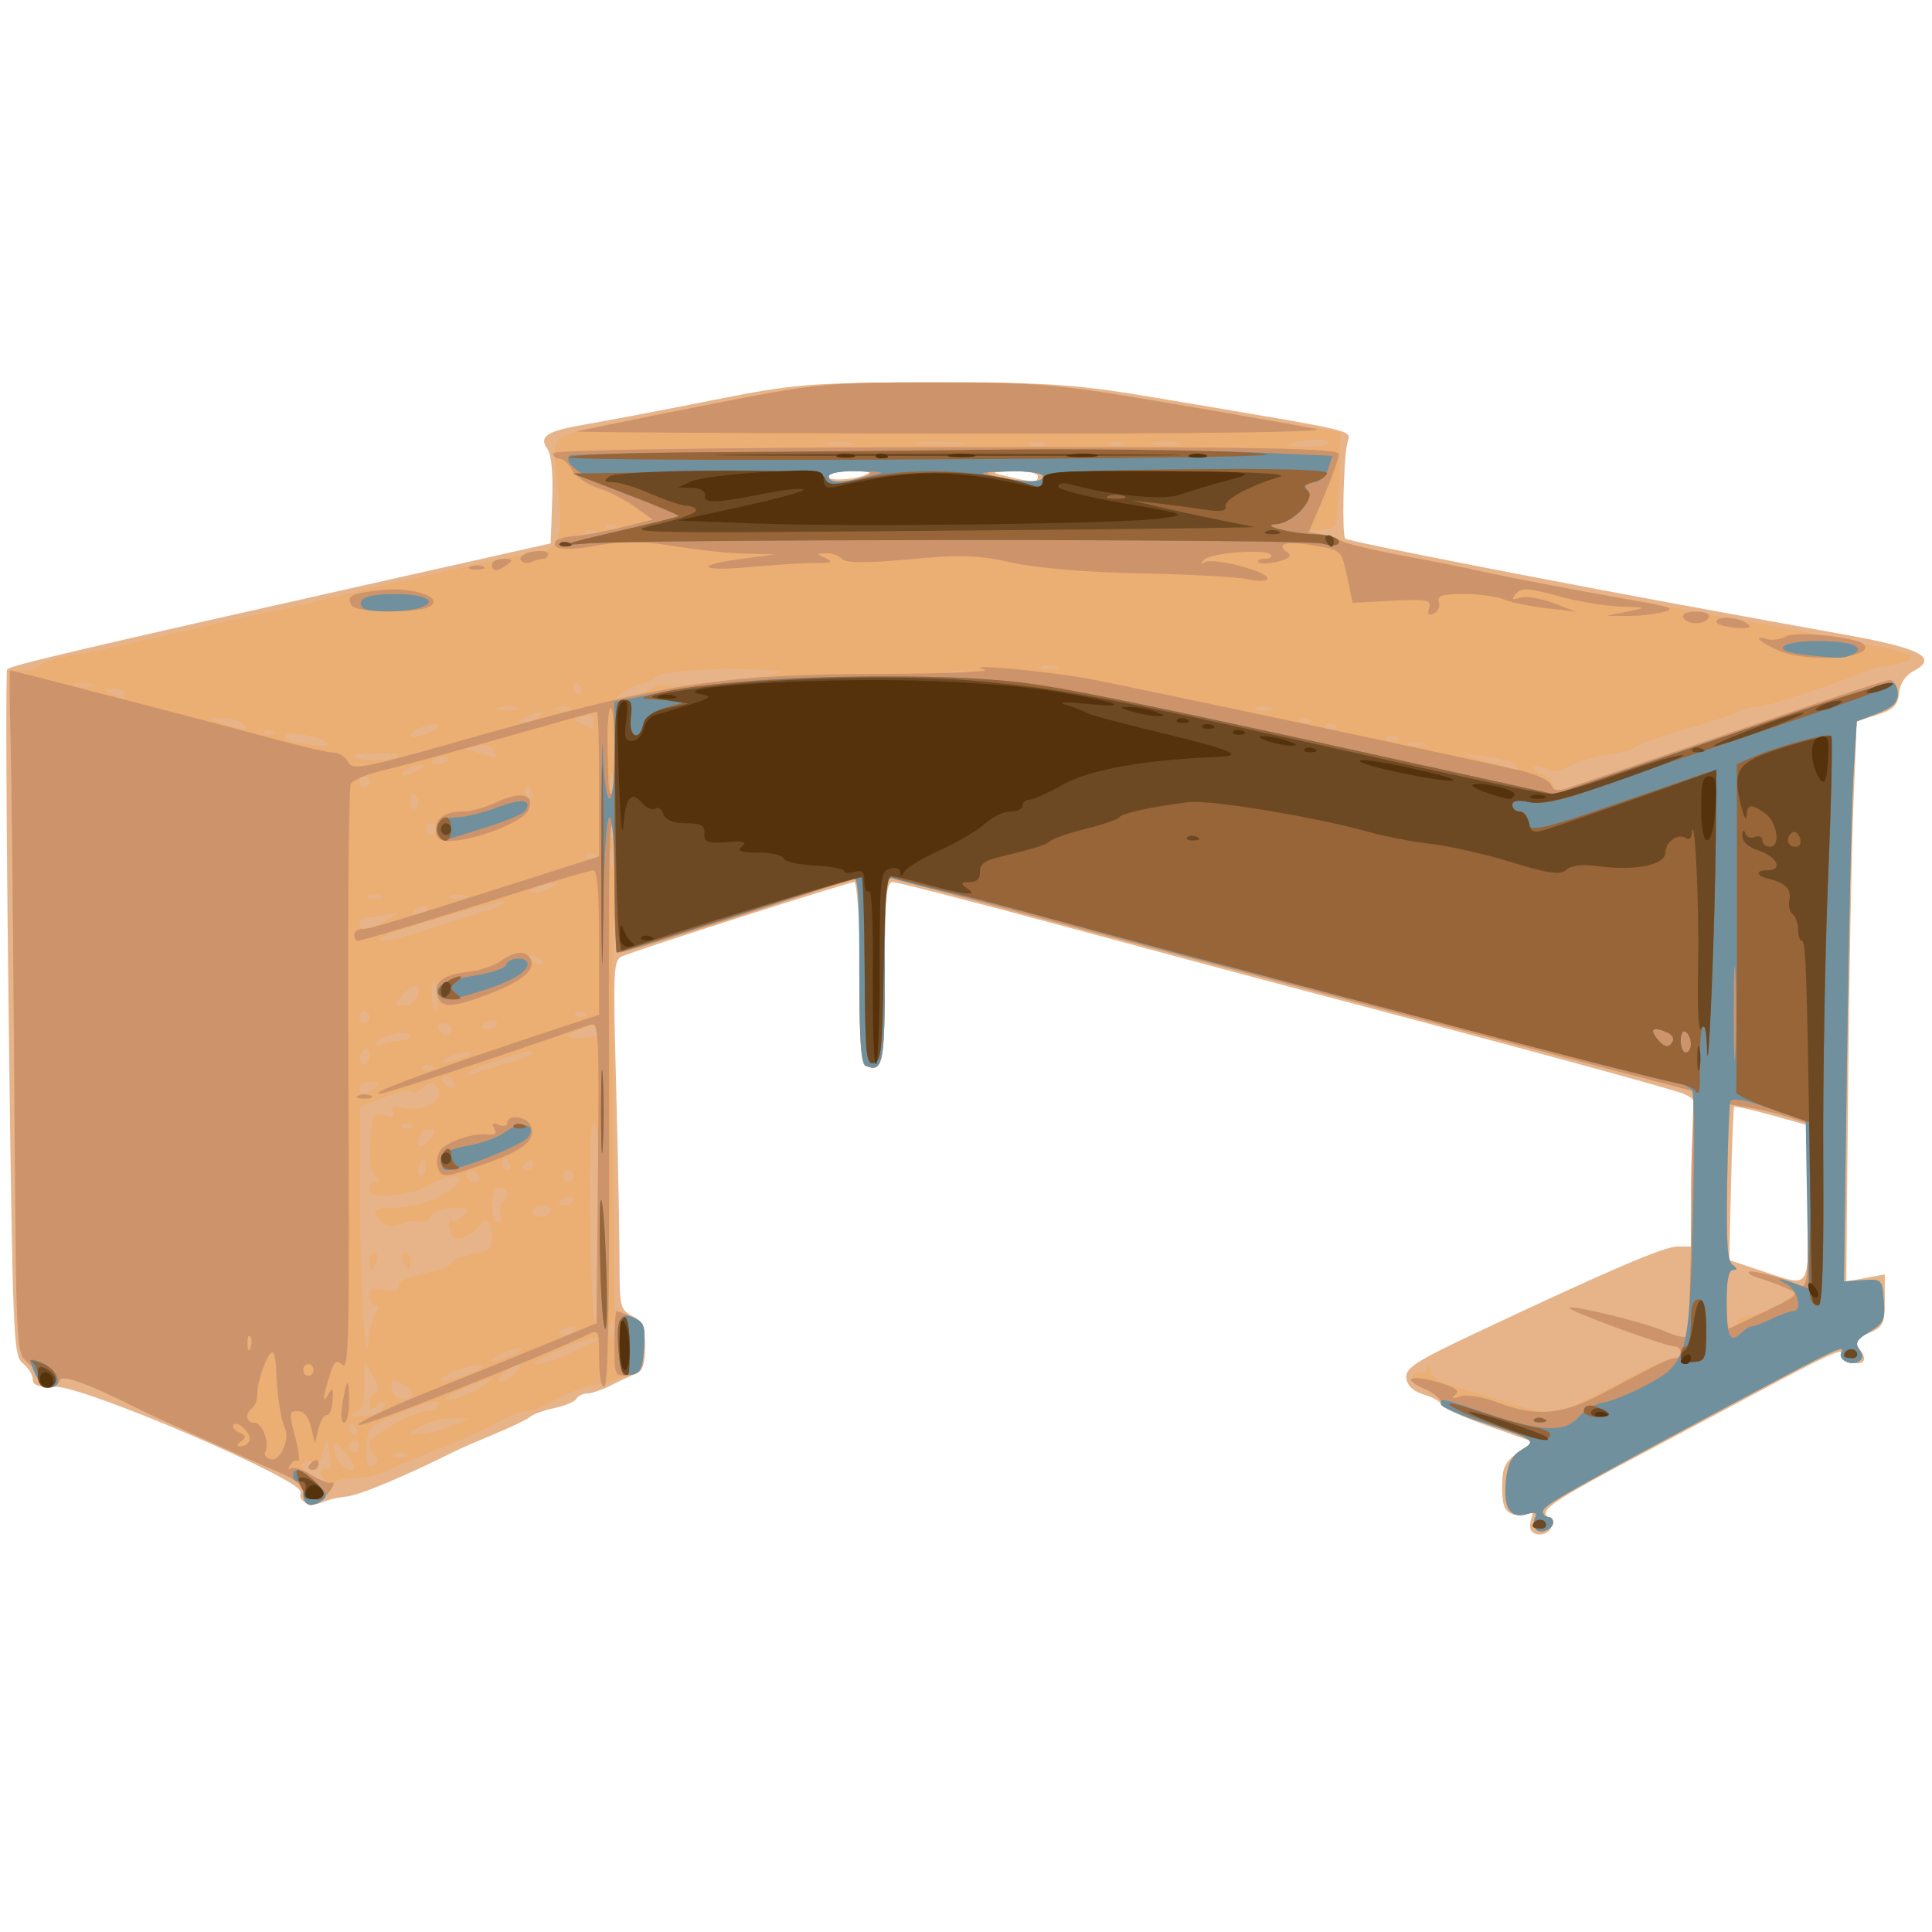
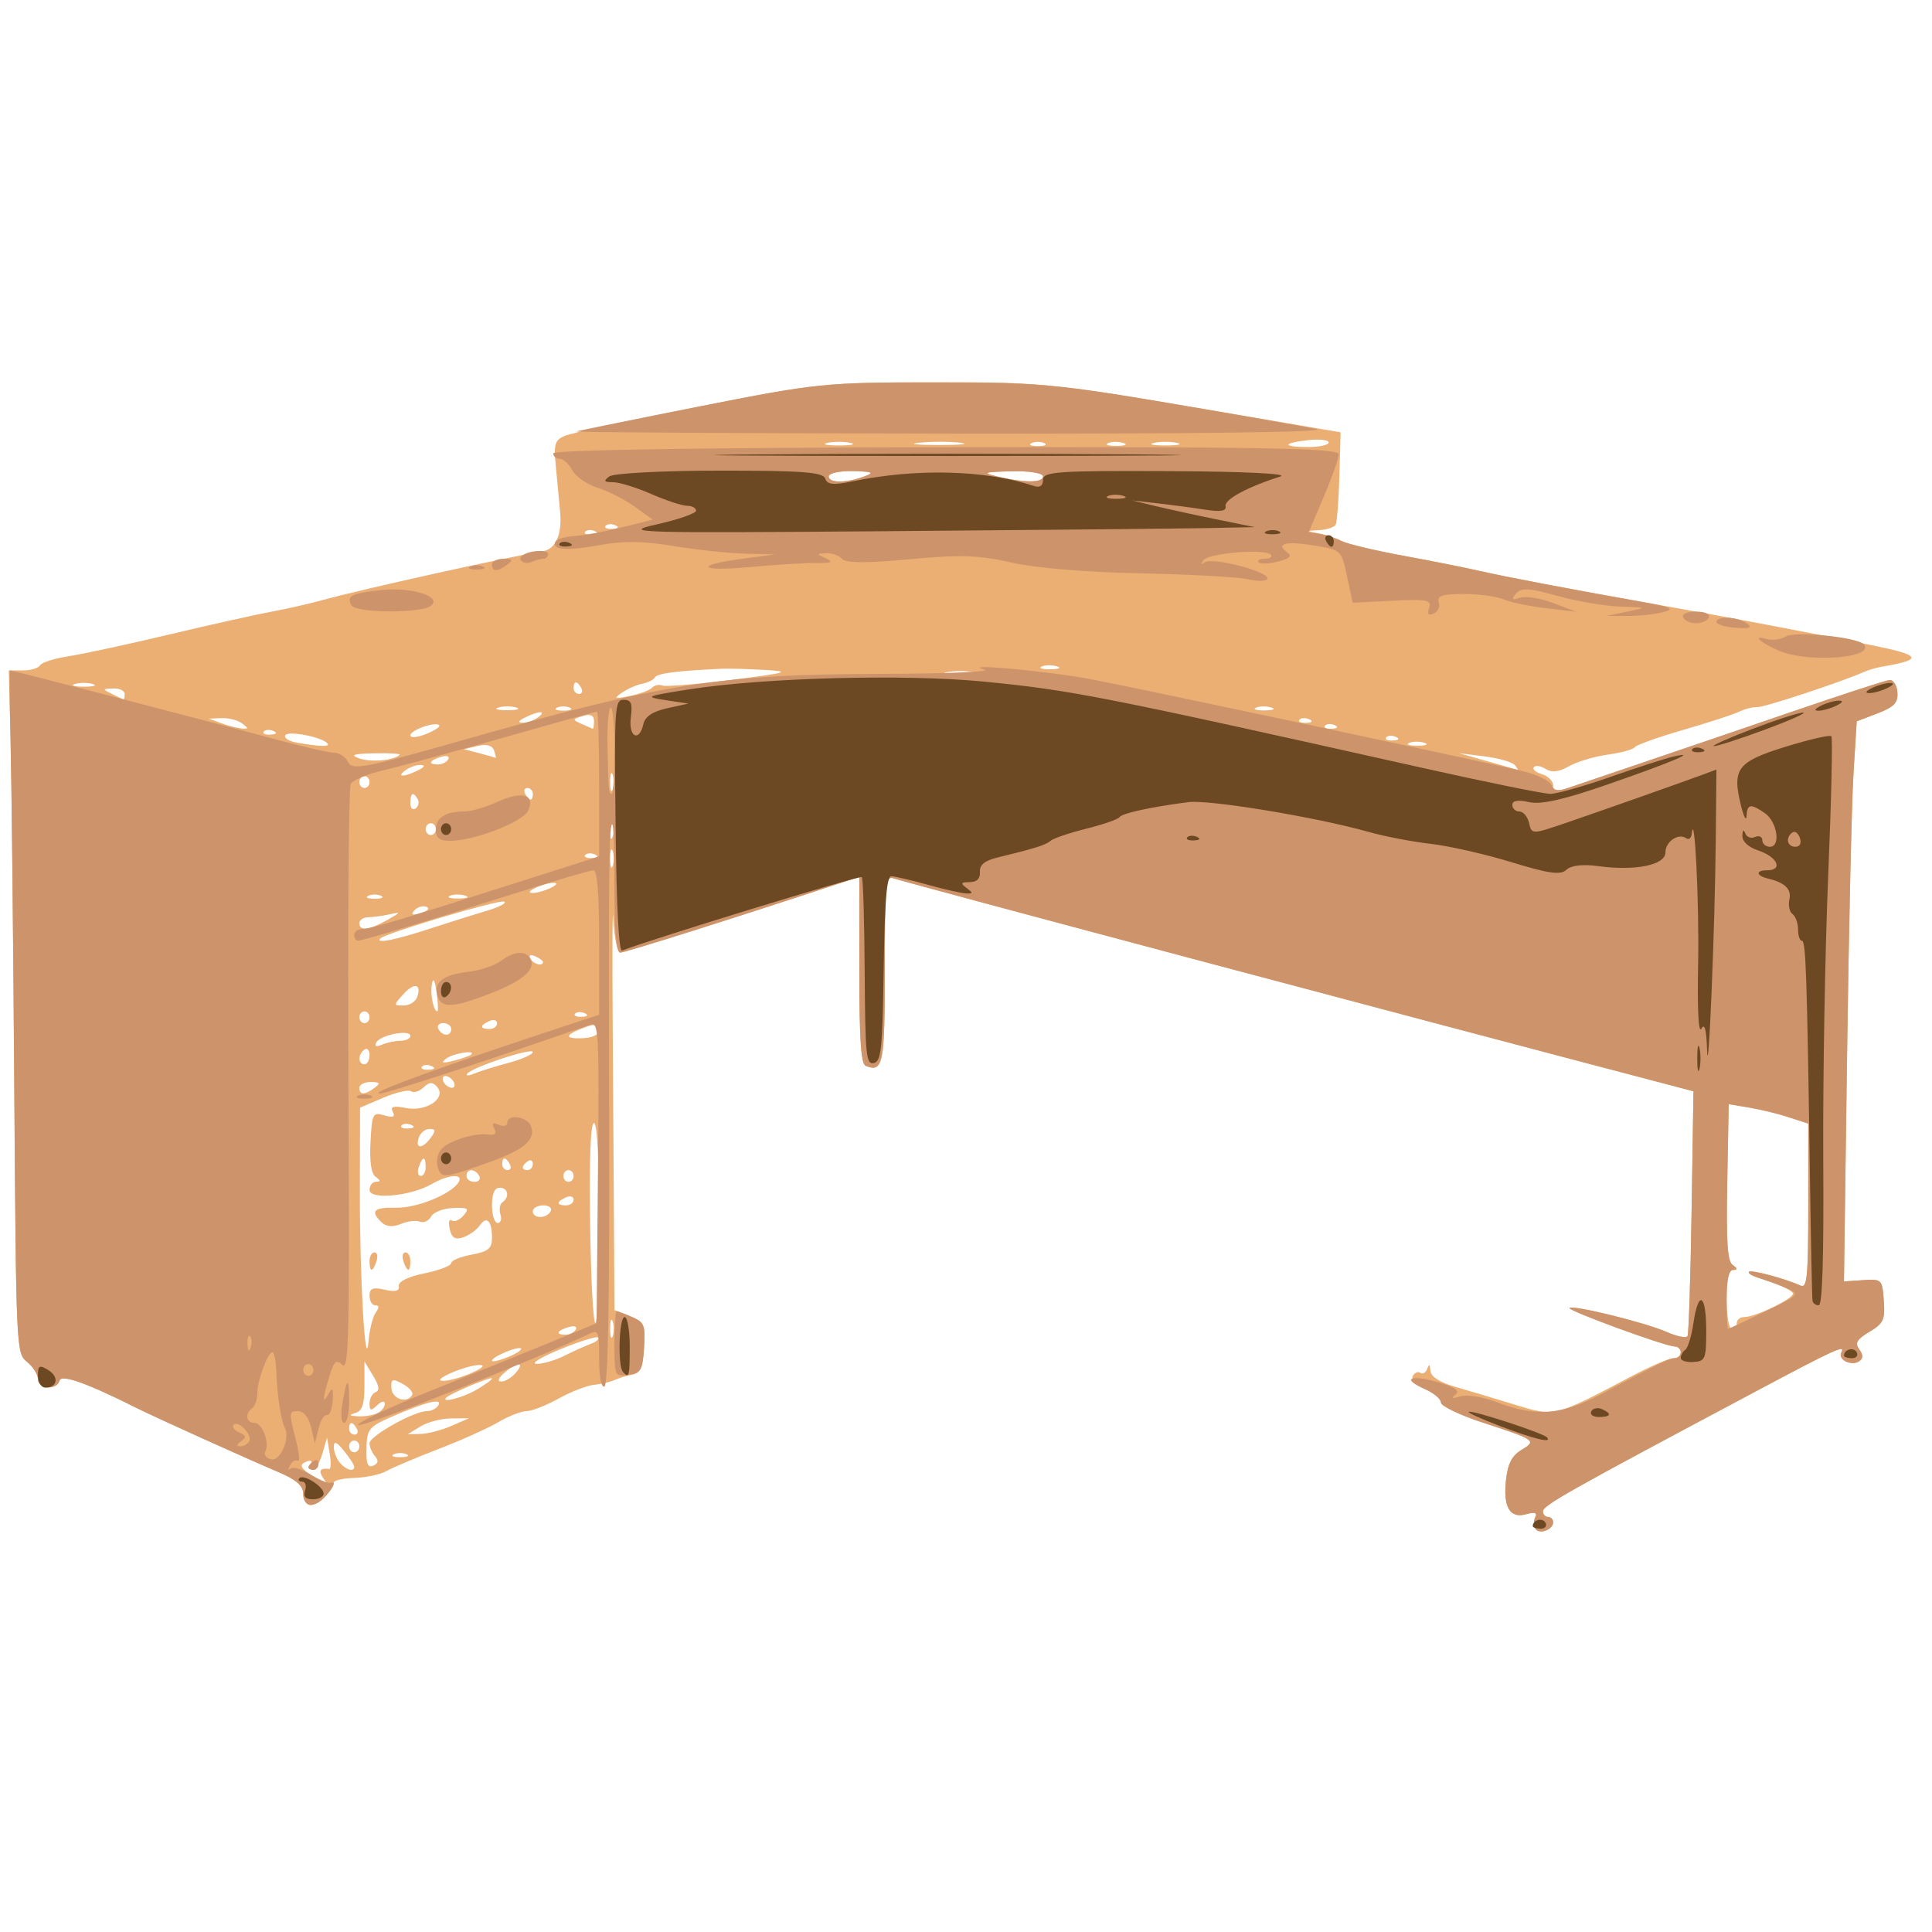
<svg xmlns="http://www.w3.org/2000/svg" width="200" height="200" viewBox="0 0 1052 750">
  <title>Schreibtisch</title>
  <desc>Source: https://commons.wikimedia.org/wiki/File:Ryansdesk.svg</desc>
  <g transform="matrix(2.778,0,0,3.201,-21.016,-253.298)" id="g2276">
-     <path d="M 307.736,292.402 C 307.407,292.073 307.408,291.1 307.739,290.238 C 308.138,289.199 307.943,288.917 307.161,289.401 C 306.513,289.801 305.086,289.845 303.991,289.497 C 302.446,289.007 302,287.981 302,284.918 C 302,281.586 302.478,280.68 305.063,279.108 L 308.126,277.245 L 299.063,274.465 C 294.078,272.936 290,271.319 290,270.871 C 290,270.423 288.538,269.68 286.75,269.219 C 284.636,268.675 283.398,267.687 283.207,266.393 C 282.958,264.704 284.997,263.552 296.707,258.76 C 323.155,247.938 333.735,244 336.358,244 L 339,244 L 339,234.625 C 339,229.469 339.279,223.853 339.621,222.146 C 340.161,219.443 339.899,218.912 337.592,218.035 C 335.409,217.205 302.89,209.55 256,198.828 C 251.325,197.759 233.216,193.536 215.758,189.442 C 198.299,185.349 183.348,182 182.533,182 C 181.298,182 181.005,184.625 180.775,197.75 C 180.513,212.742 180.404,213.5 178.5,213.5 C 176.596,213.5 176.487,212.742 176.225,197.75 C 176.069,188.828 175.543,182 175.013,182 C 173.943,182 132.328,193.553 129.53,194.627 C 127.795,195.292 127.728,196.553 128.343,216.916 C 128.702,228.787 128.996,242.14 128.998,246.589 C 129,254.247 129.134,254.74 131.5,255.818 C 133.568,256.76 134,257.657 134,261.01 C 134,263.984 133.534,265.216 132.25,265.638 C 131.287,265.955 129.082,266.841 127.349,267.607 C 125.616,268.373 123.505,269 122.658,269 C 121.811,269 120.871,269.399 120.57,269.887 C 120.269,270.374 118.33,271.09 116.261,271.476 C 114.192,271.863 112.05,272.529 111.5,272.956 C 110.95,273.384 107.8,274.705 104.5,275.893 C 101.2,277.08 97.6,278.442 96.5,278.92 C 86.766,283.146 77.987,286.328 75.5,286.53 C 73.85,286.665 71.713,287.098 70.75,287.494 C 68.454,288.439 65.911,287.42 66.491,285.788 C 67.207,283.77 23.763,267.605 18.25,267.839 C 15.206,267.968 14,267.625 14,266.631 C 14,265.868 13.121,264.627 12.047,263.872 C 10.166,262.55 10.065,260.393 9.261,204.5 C 8.803,172.6 8.669,146.197 8.964,145.826 C 9.482,145.174 23.565,142.306 86,130.139 L 115.5,124.391 L 115.796,117.103 C 115.983,112.481 115.651,109.285 114.888,108.365 C 113.076,106.182 114.728,105.261 122.5,104.124 C 126.35,103.56 137.375,101.737 147,100.073 C 163.413,97.234 166.115,97.045 190.5,97.032 C 214.119,97.019 218.331,97.287 236.5,99.96 C 275.467,105.692 272.213,105.005 271.636,107.383 C 270.877,110.513 270.575,122.908 271.242,123.575 C 271.721,124.054 314.366,131.286 347,136.422 C 351.675,137.158 361.885,138.768 369.689,140 C 384.345,142.314 387.58,143.867 382.534,146.167 C 381.046,146.844 379.989,148.274 379.803,149.86 C 379.561,151.93 378.701,152.67 375.5,153.561 L 371.5,154.676 L 370.839,169.088 C 370.476,177.015 370.015,198.452 369.814,216.726 L 369.45,249.952 L 373.225,249.348 L 377,248.744 L 377,253.153 C 377,257.197 376.734,257.662 373.792,258.773 C 371.284,259.719 370.847,260.247 371.792,261.192 C 373.666,263.066 373.224,264.173 370.75,263.796 C 369.512,263.607 368.603,262.93 368.728,262.291 C 368.957,261.129 366.019,262.287 351,269.28 C 346.875,271.2 336.975,275.772 329,279.439 C 311.971,287.27 309.207,288.892 310.996,289.998 C 311.689,290.426 311.947,291.277 311.569,291.888 C 310.828,293.087 308.705,293.372 307.736,292.402 z M 362,236.693 L 362,223.387 L 354.855,221.672 C 350.925,220.729 347.602,220.079 347.471,220.228 C 347.34,220.378 347.068,226.307 346.866,233.405 L 346.5,246.311 L 352.5,248.037 C 362.735,250.982 362,251.86 362,236.693 z M 177.917,112.367 C 178.146,112.165 176.458,112 174.167,112 C 171.875,112 170,112.47 170,113.045 C 170,113.983 176.738,113.406 177.917,112.367 z M 211,113 C 211,112.45 208.863,112.059 206.25,112.132 C 201.611,112.26 201.581,112.28 205,113 C 210.212,114.097 211,114.097 211,113 z " style="fill:#e7b48a" id="path2290" />
    <path style="fill:#ebae73" id="path2288" d="M 308.473,291.956 C 308.148,291.43 308.171,290.532 308.525,289.96 C 308.936,289.294 308.301,289.137 306.76,289.524 C 303.525,290.336 302.169,288.373 302.752,283.723 C 303.096,280.973 303.913,279.585 305.755,278.62 C 308.812,277.019 308.641,276.912 298.25,273.966 C 293.712,272.68 290,271.135 290,270.533 C 290,269.931 288.609,268.913 286.909,268.272 C 285.147,267.607 284.101,266.645 284.478,266.036 C 284.841,265.448 285.519,265.203 285.984,265.49 C 286.449,265.777 287.057,265.447 287.336,264.756 C 287.67,263.927 287.869,264.037 287.921,265.078 C 287.972,266.102 289.668,267.075 292.75,267.85 C 295.363,268.506 300.65,269.881 304.5,270.905 C 312.346,272.993 312.202,273.023 327.275,266.108 C 331.001,264.399 334.714,263 335.525,263 C 336.336,263 337,262.55 337,262 C 337,261.45 336.459,261 335.797,261 C 334.026,261 314.78,254.887 315.207,254.46 C 315.785,253.882 330.126,256.946 334.207,258.52 C 336.245,259.306 338.104,259.623 338.338,259.225 C 338.571,258.826 338.928,249.296 339.131,238.046 L 339.5,217.593 L 336,216.795 C 281.677,204.421 185.659,182.23 182.75,181.378 C 181.135,180.905 181,182.097 181,196.826 C 181,212.973 180.661,214.459 177.25,213.269 C 176.321,212.945 176,208.762 176,196.971 L 176,181.108 L 171.25,182.468 C 151.277,188.189 130.078,194 129.181,194 C 128.568,194 127.962,191.508 127.782,188.25 C 127.607,185.088 127.555,193.75 127.665,207.5 C 127.776,221.25 127.896,237.518 127.933,243.652 L 128,254.804 L 131.059,255.871 C 133.907,256.863 134.097,257.232 133.809,261.21 C 133.565,264.581 133.078,265.55 131.5,265.8 C 130.4,265.974 128.825,266.388 128,266.719 C 127.175,267.05 125.36,267.416 123.966,267.533 C 122.573,267.649 119.451,268.702 117.029,269.872 C 114.606,271.042 111.791,272 110.772,272 C 109.754,272 107.251,272.85 105.21,273.889 C 103.17,274.928 97.9,276.981 93.5,278.451 C 89.1,279.921 84.524,281.603 83.33,282.188 C 82.137,282.773 79.324,283.3 77.08,283.359 C 74.836,283.418 73,283.779 73,284.162 C 73,285.397 69.9,288 68.429,288 C 67.643,288 67,287.137 67,286.083 C 67,284.708 65.656,283.669 62.25,282.413 C 55.612,279.964 38.105,273.099 34.5,271.532 C 24.554,267.208 19.607,265.678 19.231,266.808 C 18.664,268.507 15,268.289 15,266.557 C 15,265.763 14.039,264.44 12.864,263.617 C 10.745,262.133 10.726,261.763 10.355,215.811 C 10.149,190.34 9.824,164.213 9.633,157.75 L 9.286,146 L 12.084,146 C 13.623,146 15.123,145.609 15.419,145.132 C 15.714,144.654 18.219,143.963 20.986,143.596 C 23.753,143.229 32.65,141.561 40.758,139.888 C 48.866,138.216 57.885,136.467 60.801,136.003 C 63.717,135.539 68.217,134.652 70.801,134.033 C 78.497,132.19 106.246,126.849 114,125.719 C 116.487,125.356 117.754,122.85 117.359,119.073 C 117.154,117.108 116.771,113.574 116.508,111.22 C 116.09,107.481 116.313,106.833 118.265,106.1 C 119.494,105.639 131.319,103.403 144.542,101.131 C 167.776,97.139 169.326,97 190.708,97 C 213.842,97 211.135,96.718 265.419,104.77 L 270.337,105.5 L 270.095,112.965 C 269.961,117.071 269.634,120.784 269.367,121.215 C 269.1,121.647 267.671,122.061 266.191,122.136 C 263.521,122.271 263.52,122.276 266,122.678 C 267.375,122.901 269.4,123.487 270.5,123.981 C 271.6,124.475 277,125.596 282.5,126.473 C 288,127.349 294.75,128.513 297.5,129.06 C 302.846,130.122 314.171,131.983 333.5,134.978 C 347.544,137.154 360.608,139.303 374.376,141.702 C 384.228,143.419 384.654,144.151 376.5,145.359 C 375.4,145.522 373.825,145.915 373,146.232 C 368.487,147.969 353.294,152.321 352.006,152.245 C 351.178,152.196 349.6,152.539 348.5,153.007 C 347.4,153.475 342.45,154.875 337.5,156.118 C 332.55,157.362 328.275,158.687 328,159.063 C 327.725,159.439 325.339,160.008 322.697,160.327 C 320.056,160.645 316.625,161.54 315.073,162.314 C 313.155,163.271 311.708,163.416 310.551,162.769 C 309.616,162.245 308.566,162.101 308.219,162.448 C 307.871,162.795 308.58,163.339 309.794,163.656 C 311.007,163.974 312,164.824 312,165.547 C 312,166.511 312.731,166.643 314.75,166.044 C 316.262,165.595 322.9,163.641 329.5,161.702 C 336.1,159.763 349.375,155.834 359,152.972 C 368.625,150.11 377.128,147.708 377.895,147.634 C 378.663,147.56 379.374,148.499 379.476,149.723 C 379.624,151.499 378.841,152.219 375.581,153.304 L 371.5,154.661 L 370.862,163.581 C 370.511,168.486 369.948,189.924 369.611,211.22 L 368.998,249.94 L 372.749,249.72 C 376.398,249.506 376.508,249.601 376.807,253.195 C 377.078,256.459 376.75,257.078 373.986,258.507 C 371.536,259.774 371.101,260.417 371.978,261.473 C 372.787,262.448 372.793,263.01 372.001,263.5 C 370.504,264.425 367.726,263.253 368.489,262.019 C 369.354,260.618 367.475,261.362 351.5,268.742 C 314.347,285.905 310,288.035 310,289.072 C 310,289.583 310.45,290 311,290 C 311.55,290 312,290.402 312,290.893 C 312,292.212 309.16,293.068 308.473,291.956 z M 71,283.5 C 69.894,282.167 70.255,281.62 72.102,281.832 C 72.433,281.87 72.471,280.686 72.186,279.201 L 71.669,276.5 L 70.751,279.25 C 70.246,280.762 69.394,282 68.858,282 C 68.321,282 68.157,281.555 68.493,281.011 C 68.848,280.437 68.43,280.282 67.495,280.64 C 66.187,281.142 66.411,281.595 68.693,283.056 C 72.21,285.308 72.556,285.375 71,283.5 z M 77,281.458 C 77,281.16 76.1,279.95 75,278.77 C 73.524,277.185 73,277.013 73,278.111 C 73,278.93 73.54,280.14 74.2,280.8 C 75.441,282.041 77,282.408 77,281.458 z M 81.067,279.667 C 80.48,279.08 80,278.095 80,277.478 C 80,276.235 88.706,272 91.261,272 C 92.152,272 93.171,271.532 93.525,270.96 C 94.292,269.719 90.917,270.465 84.159,273.032 C 79.875,274.659 79.492,275.084 79.396,278.313 C 79.318,280.963 79.641,281.691 80.713,281.28 C 81.72,280.893 81.824,280.424 81.067,279.667 z M 87.25,279.338 C 86.562,279.06 85.438,279.06 84.75,279.338 C 84.062,279.615 84.625,279.842 86,279.842 C 87.375,279.842 87.938,279.615 87.25,279.338 z M 78,278 C 78,277.45 77.55,277 77,277 C 76.45,277 76,277.45 76,278 C 76,278.55 76.45,279 77,279 C 77.55,279 78,278.55 78,278 z M 77.5,275 C 76.708,273.719 76,273.719 76,275 C 76,275.55 76.477,276 77.059,276 C 77.641,276 77.84,275.55 77.5,275 z M 96,274.532 L 99.5,273.215 L 96,273.24 C 94.075,273.254 91.375,273.863 90,274.593 L 87.5,275.92 L 90,275.884 C 91.375,275.864 94.075,275.255 96,274.532 z M 81.418,272.393 C 82.288,272.059 83,271.329 83,270.771 C 83,270.185 82.365,270.282 81.5,271 C 80.277,272.015 80,271.96 80,270.706 C 80,269.859 80.535,268.988 81.188,268.771 C 82.03,268.49 81.885,267.674 80.688,265.965 L 79,263.555 L 79,267.704 C 79,270.815 78.562,271.968 77.25,272.311 C 75.885,272.667 75.977,272.794 77.668,272.884 C 78.861,272.948 80.548,272.727 81.418,272.393 z M 88.356,269.234 C 88.616,268.812 87.775,267.97 86.486,267.362 C 84.459,266.405 84.163,266.508 84.285,268.128 C 84.423,269.961 87.405,270.771 88.356,269.234 z M 100.846,268.427 C 102.581,267.561 104,266.665 104,266.435 C 104,266.039 95.968,268.946 95.083,269.663 C 93.805,270.698 98.17,269.762 100.846,268.427 z M 100,265.5 C 102.202,264.652 102.758,264.152 101.5,264.152 C 100.4,264.152 97.925,264.759 96,265.5 C 93.798,266.348 93.242,266.848 94.5,266.848 C 95.6,266.848 98.075,266.241 100,265.5 z M 108.643,265.5 C 110.571,263.572 108.978,263.549 106.441,265.468 C 105.223,266.389 104.992,266.948 105.821,266.968 C 106.548,266.986 107.818,266.325 108.643,265.5 z M 109.69,261.356 C 109.195,260.861 104,262.748 104,263.423 C 104,263.683 105.373,263.417 107.051,262.832 C 108.729,262.247 109.917,261.583 109.69,261.356 z M 118.216,262.573 C 120.022,261.788 122.352,260.878 123.393,260.549 C 124.434,260.221 125.072,259.739 124.811,259.478 C 124.55,259.217 121.223,260.11 117.418,261.464 C 113.613,262.818 111.497,263.942 112.716,263.963 C 113.935,263.983 116.41,263.358 118.216,262.573 z M 81.204,255.254 C 81.933,254.375 81.909,254 81.122,254 C 80.505,254 80,253.269 80,252.375 C 80,251.104 80.651,250.88 82.991,251.348 C 85.064,251.763 85.908,251.571 85.741,250.723 C 85.593,249.971 87.523,249.141 90.75,248.568 C 93.638,248.055 96,247.272 96,246.829 C 96,246.386 97.8,245.736 100,245.384 C 103.264,244.862 104,244.339 104,242.539 C 104,239.622 102.959,238.702 101.599,240.415 C 100.994,241.175 99.543,242.081 98.374,242.427 C 96.776,242.9 96.116,242.552 95.717,241.027 C 95.425,239.91 95.598,239.252 96.101,239.562 C 96.604,239.873 97.645,239.498 98.415,238.728 C 99.614,237.529 99.319,237.346 96.349,237.449 C 94.444,237.515 92.512,238.171 92.058,238.906 C 91.603,239.642 90.617,240.029 89.866,239.765 C 89.115,239.502 87.433,239.682 86.128,240.165 C 84.585,240.736 83.276,240.644 82.378,239.899 C 80.053,237.969 80.816,237.304 85.25,237.399 C 89.344,237.486 96.272,234.987 97.517,232.973 C 98.392,231.556 95.331,231.783 92.2,233.366 C 88.128,235.426 80,236.1 80,234.377 C 80,233.62 80.562,232.993 81.25,232.985 C 82.203,232.973 82.189,232.772 81.19,232.139 C 80.316,231.584 79.983,229.609 80.19,226.198 C 80.484,221.359 80.628,221.12 82.899,221.69 C 84.624,222.123 85.088,221.952 84.551,221.082 C 84,220.19 84.683,220.022 87.152,220.442 C 91.152,221.123 95.154,218.754 93.239,216.839 C 92.367,215.967 91.718,215.989 90.586,216.928 C 89.762,217.613 88.667,217.912 88.152,217.594 C 87.637,217.276 85.173,217.773 82.677,218.698 L 78.137,220.381 L 78.101,234.44 C 78.063,249.36 79.191,266.204 79.813,260.004 C 80.006,258.081 80.632,255.944 81.204,255.254 z M 80,246.5 C 80,245.675 80.436,245 80.969,245 C 81.501,245 81.678,245.675 81.362,246.5 C 80.625,248.421 80,248.421 80,246.5 z M 86.638,246.5 C 86.322,245.675 86.499,245 87.031,245 C 87.564,245 88,245.675 88,246.5 C 88,248.421 87.375,248.421 86.638,246.5 z M 127.662,256.75 C 127.385,256.062 127.158,256.625 127.158,258 C 127.158,259.375 127.385,259.938 127.662,259.25 C 127.94,258.562 127.94,257.438 127.662,256.75 z M 120.442,258.093 C 120.751,257.595 120.102,257.422 119.001,257.71 C 116.666,258.32 116.371,259 118.441,259 C 119.234,259 120.134,258.592 120.442,258.093 z M 348,257 C 348,256.45 348.666,256 349.48,256 C 351.625,256 359,252.918 359,252.021 C 359,251.603 356.962,250.689 354.471,249.992 C 351.981,249.295 350.135,248.532 350.37,248.296 C 350.769,247.898 357.321,249.419 360.563,250.662 C 361.77,251.126 362,248.969 362,237.154 L 362,223.094 L 358.25,222.025 C 356.188,221.437 352.678,220.692 350.451,220.37 L 346.403,219.783 L 346.122,233.034 C 345.906,243.208 346.15,246.479 347.171,247.127 C 348.169,247.76 348.189,247.973 347.25,247.985 C 346.419,247.995 346,249.675 346,253 C 346,255.75 346.45,258 347,258 C 347.55,258 348,257.55 348,257 z M 125,240 C 125,229.136 124.633,223 123.982,223 C 123.321,223 123.058,228.96 123.232,239.997 C 123.38,249.345 123.838,256.995 124.25,256.997 C 124.662,256.999 125,249.35 125,240 z M 105.651,238.532 C 105.341,237.725 105.518,236.798 106.044,236.473 C 107.519,235.561 107.175,234 105.5,234 C 104.5,234 104,235 104,237 C 104,238.65 104.498,240 105.107,240 C 105.716,240 105.96,239.339 105.651,238.532 z M 115.5,238 C 115.84,237.45 115.191,237 114.059,237 C 112.927,237 112,237.45 112,238 C 112,239.298 114.698,239.298 115.5,238 z M 120,236.031 C 120,235.499 119.325,235.322 118.5,235.638 C 116.579,236.375 116.579,237 118.5,237 C 119.325,237 120,236.564 120,236.031 z M 101.5,232 C 100.7,230.706 99,230.706 99,232 C 99,232.55 99.702,233 100.559,233 C 101.416,233 101.84,232.55 101.5,232 z M 120,232 C 120,231.45 119.55,231 119,231 C 118.45,231 118,231.45 118,232 C 118,232.55 118.45,233 119,233 C 119.55,233 120,232.55 120,232 z M 91,230.5 C 91,228.579 90.375,228.579 89.638,230.5 C 89.322,231.325 89.499,232 90.031,232 C 90.564,232 91,231.325 91,230.5 z M 107.5,230 C 106.708,228.719 106,228.719 106,230 C 106,230.55 106.477,231 107.059,231 C 107.641,231 107.84,230.55 107.5,230 z M 112,229.941 C 112,229.359 111.55,229.16 111,229.5 C 109.719,230.292 109.719,231 111,231 C 111.55,231 112,230.523 112,229.941 z M 92,225.5 C 93.013,224.279 92.963,224 91.729,224 C 90.896,224 89.955,224.675 89.638,225.5 C 88.895,227.437 90.392,227.437 92,225.5 z M 88.188,223.317 C 87.466,223.028 86.603,223.064 86.271,223.396 C 85.939,223.728 86.529,223.964 87.583,223.921 C 88.748,223.873 88.985,223.636 88.188,223.317 z M 81,217 C 82.213,216.216 82.069,216.028 80.25,216.015 C 79.013,216.007 78,216.45 78,217 C 78,218.253 79.061,218.253 81,217 z M 96.5,216 C 96.16,215.45 95.432,215 94.882,215 C 94.332,215 94.16,215.45 94.5,216 C 94.84,216.55 95.568,217 96.118,217 C 96.668,217 96.84,216.55 96.5,216 z M 107.25,212.758 C 109.862,212.152 112,211.325 112,210.92 C 112,210.09 100.14,213.485 99.142,214.6 C 98.789,214.995 99.4,214.99 100.5,214.589 C 101.6,214.188 104.638,213.364 107.25,212.758 z M 92.188,213.317 C 91.466,213.028 90.603,213.064 90.271,213.396 C 89.939,213.728 90.529,213.964 91.583,213.921 C 92.748,213.873 92.985,213.636 92.188,213.317 z M 80,211.441 C 80,210.584 79.55,210.16 79,210.5 C 77.706,211.3 77.706,213 79,213 C 79.55,213 80,212.298 80,211.441 z M 99.917,211.359 C 100.92,210.494 96.35,211.132 95,212.046 C 93.905,212.787 94.309,212.88 96.5,212.39 C 98.15,212.021 99.688,211.557 99.917,211.359 z M 86.082,209 C 87.137,209 88,208.628 88,208.173 C 88,207.018 82.12,207.997 81.324,209.285 C 80.912,209.951 81.315,210.093 82.418,209.67 C 83.378,209.301 85.027,209 86.082,209 z M 124.997,207.183 C 124.999,206.279 124.294,206.081 122.75,206.554 C 118.402,207.884 117.899,208.655 121.429,208.578 C 123.671,208.529 124.995,208.011 124.997,207.183 z M 96,207 C 96,206.45 95.298,206 94.441,206 C 93.584,206 93.16,206.45 93.5,207 C 94.3,208.294 96,208.294 96,207 z M 105,206.031 C 105,205.499 104.325,205.322 103.5,205.638 C 101.579,206.375 101.579,207 103.5,207 C 104.325,207 105,206.564 105,206.031 z M 80,205 C 80,204.45 79.55,204 79,204 C 78.45,204 78,204.45 78,205 C 78,205.55 78.45,206 79,206 C 79.55,206 80,205.55 80,205 z M 122.188,204.317 C 121.466,204.028 120.603,204.064 120.271,204.396 C 119.939,204.728 120.529,204.964 121.583,204.921 C 122.748,204.873 122.985,204.636 122.188,204.317 z M 93.134,200.75 C 92.809,198.721 92.467,198.179 92.223,199.308 C 91.85,201.027 92.53,204 93.295,204 C 93.492,204 93.42,202.537 93.134,200.75 z M 89.349,201.532 C 90.219,199.267 88.714,199.048 86.575,201.128 C 84.676,202.974 84.678,203 86.718,203 C 87.855,203 89.04,202.339 89.349,201.532 z M 114,195.607 C 114,195.391 113.302,194.946 112.448,194.618 C 111.558,194.277 111.157,194.445 111.507,195.011 C 112.094,195.962 114,196.417 114,195.607 z M 91.5,190.021 C 95.35,188.929 100.525,187.517 103,186.882 C 105.475,186.248 106.996,185.546 106.379,185.324 C 105.342,184.95 83.018,190.722 82.083,191.606 C 81.114,192.523 84.964,191.875 91.5,190.021 z M 83.5,188.444 C 86.148,187.15 86.207,187.036 84,187.475 C 82.625,187.749 80.713,187.979 79.75,187.986 C 78.787,187.994 78,188.45 78,189 C 78,190.378 79.944,190.181 83.5,188.444 z M 91.137,186.212 C 90.415,185.972 89.35,186.25 88.768,186.832 C 88.026,187.574 88.417,187.704 90.08,187.269 C 91.432,186.915 91.886,186.462 91.137,186.212 z M 82.25,184.338 C 81.562,184.06 80.438,184.06 79.75,184.338 C 79.062,184.615 79.625,184.842 81,184.842 C 82.375,184.842 82.938,184.615 82.25,184.338 z M 98.731,184.307 C 97.758,184.053 96.408,184.07 95.731,184.344 C 95.054,184.618 95.85,184.825 97.5,184.805 C 99.15,184.785 99.704,184.561 98.731,184.307 z M 115.5,183 C 116.761,182.458 116.945,182.141 116,182.141 C 115.175,182.141 113.6,182.527 112.5,183 C 111.239,183.542 111.055,183.859 112,183.859 C 112.825,183.859 114.4,183.473 115.5,183 z M 127.662,176.75 C 127.385,176.062 127.158,176.625 127.158,178 C 127.158,179.375 127.385,179.938 127.662,179.25 C 127.94,178.562 127.94,177.438 127.662,176.75 z M 124.188,177.317 C 123.466,177.028 122.603,177.064 122.271,177.396 C 121.939,177.728 122.529,177.964 123.583,177.921 C 124.748,177.873 124.985,177.636 124.188,177.317 z M 127.604,172.271 C 127.272,171.939 127.036,172.529 127.079,173.583 C 127.127,174.748 127.364,174.985 127.683,174.188 C 127.972,173.466 127.936,172.603 127.604,172.271 z M 93,173 C 93,172.45 92.55,172 92,172 C 91.45,172 91,172.45 91,173 C 91,173.55 91.45,174 92,174 C 92.55,174 93,173.55 93,173 z M 89.457,167.931 C 88.6,166.544 88,166.802 88,168.559 C 88,169.416 88.457,169.835 89.016,169.49 C 89.575,169.144 89.774,168.443 89.457,167.931 z M 112,167 C 112,166.45 111.523,166 110.941,166 C 110.359,166 110.16,166.45 110.5,167 C 111.292,168.281 112,168.281 112,167 z M 127.662,163.75 C 127.385,163.062 127.158,163.625 127.158,165 C 127.158,166.375 127.385,166.938 127.662,166.25 C 127.94,165.562 127.94,164.438 127.662,163.75 z M 80,165 C 80,164.45 79.55,164 79,164 C 78.45,164 78,164.45 78,165 C 78,165.55 78.45,166 79,166 C 79.55,166 80,165.55 80,165 z M 89.5,163 C 90.819,162.433 90.989,162.122 90,162.086 C 89.175,162.055 87.825,162.467 87,163 C 85.172,164.181 86.751,164.181 89.5,163 z M 304.45,162.082 C 303.928,161.578 301.25,160.919 298.5,160.62 L 293.5,160.075 L 299,161.425 C 302.025,162.168 304.702,162.826 304.95,162.888 C 305.197,162.95 304.973,162.587 304.45,162.082 z M 85.917,160.359 C 86.146,160.162 83.896,160.045 80.917,160.1 C 76.771,160.176 76.087,160.381 78,160.975 C 80.232,161.668 84.813,161.311 85.917,160.359 z M 95.442,161.093 C 95.751,160.595 95.102,160.422 94.001,160.71 C 91.666,161.321 91.371,162 93.441,162 C 94.234,162 95.134,161.592 95.442,161.093 z M 104.419,159.648 C 104.08,158.765 102.964,158.489 101.2,158.851 L 98.5,159.405 L 101.5,160.084 C 103.15,160.458 104.598,160.817 104.719,160.882 C 104.839,160.947 104.704,160.392 104.419,159.648 z M 71.746,158.413 C 70.646,157.313 63.991,156.205 63.478,157.036 C 63.196,157.491 64.211,158.052 65.733,158.282 C 70.385,158.985 72.361,159.028 71.746,158.413 z M 286.731,158.307 C 285.758,158.053 284.408,158.07 283.731,158.344 C 283.054,158.618 283.85,158.825 285.5,158.805 C 287.15,158.785 287.704,158.561 286.731,158.307 z M 93.669,155.336 C 92.966,154.633 88,156.14 88,157.056 C 88,157.518 89.373,157.417 91.051,156.832 C 92.729,156.247 93.907,155.574 93.669,155.336 z M 281.188,157.317 C 280.466,157.028 279.603,157.064 279.271,157.396 C 278.939,157.728 279.529,157.964 280.583,157.921 C 281.748,157.873 281.985,157.636 281.188,157.317 z M 61.188,156.317 C 60.466,156.028 59.603,156.064 59.271,156.396 C 58.939,156.728 59.529,156.964 60.583,156.921 C 61.748,156.873 61.985,156.636 61.188,156.317 z M 55,155 C 54.175,154.467 52.375,154.069 51,154.115 L 48.5,154.199 L 51,155 C 52.375,155.44 54.175,155.839 55,155.885 C 56.333,155.96 56.333,155.862 55,155 z M 124,154.594 C 124,153.638 123.297,153.371 121.804,153.762 C 119.707,154.31 119.696,154.371 121.554,155.098 C 122.624,155.517 123.612,155.891 123.75,155.93 C 123.888,155.968 124,155.367 124,154.594 z M 269.188,155.317 C 268.466,155.028 267.603,155.064 267.271,155.396 C 266.939,155.728 267.529,155.964 268.583,155.921 C 269.748,155.873 269.985,155.636 269.188,155.317 z M 113,154 C 114.828,152.819 113.249,152.819 110.5,154 C 109.181,154.567 109.011,154.878 110,154.914 C 110.825,154.945 112.175,154.533 113,154 z M 264.188,154.317 C 263.466,154.028 262.603,154.064 262.271,154.396 C 261.939,154.728 262.529,154.964 263.583,154.921 C 264.748,154.873 264.985,154.636 264.188,154.317 z M 108.75,152.311 C 107.787,152.059 106.213,152.059 105.25,152.311 C 104.287,152.562 105.075,152.768 107,152.768 C 108.925,152.768 109.713,152.562 108.75,152.311 z M 119.25,152.338 C 118.562,152.06 117.438,152.06 116.75,152.338 C 116.062,152.615 116.625,152.842 118,152.842 C 119.375,152.842 119.938,152.615 119.25,152.338 z M 256.731,152.307 C 255.758,152.053 254.408,152.07 253.731,152.344 C 253.054,152.618 253.85,152.825 255.5,152.805 C 257.15,152.785 257.704,152.561 256.731,152.307 z M 32,150 C 32,149.45 30.988,149.032 29.75,149.07 C 27.603,149.137 27.592,149.18 29.5,150 C 30.6,150.473 31.613,150.891 31.75,150.93 C 31.887,150.968 32,150.55 32,150 z M 135.372,148.946 C 135.851,148.512 136.751,148.342 137.372,148.569 C 137.992,148.796 144.125,148.361 151,147.602 C 162.016,146.386 162.788,146.187 157.5,145.919 C 154.2,145.752 150.375,145.662 149,145.718 C 140.154,146.079 136.433,146.495 135.957,147.174 C 135.658,147.601 134.533,148.091 133.457,148.264 C 132.38,148.437 130.6,149.116 129.5,149.772 C 127.774,150.802 127.979,150.882 131,150.351 C 132.925,150.012 134.892,149.38 135.372,148.946 z M 121.5,149 C 120.708,147.719 120,147.719 120,149 C 120,149.55 120.477,150 121.059,150 C 121.641,150 121.84,149.55 121.5,149 z M 25.75,148.311 C 24.788,148.059 23.212,148.059 22.25,148.311 C 21.288,148.562 22.075,148.768 24,148.768 C 25.925,148.768 26.712,148.562 25.75,148.311 z M 198.264,146.296 C 197.034,146.059 194.784,146.053 193.264,146.282 C 191.744,146.512 192.75,146.706 195.5,146.714 C 198.25,146.721 199.494,146.533 198.264,146.296 z M 214.731,145.307 C 213.758,145.053 212.408,145.07 211.731,145.344 C 211.054,145.618 211.85,145.825 213.5,145.805 C 215.15,145.785 215.704,145.561 214.731,145.307 z M 124.188,122.317 C 123.466,122.028 122.603,122.064 122.271,122.396 C 121.939,122.728 122.529,122.964 123.583,122.921 C 124.748,122.873 124.985,122.636 124.188,122.317 z M 128.188,121.317 C 127.466,121.028 126.603,121.064 126.271,121.396 C 125.939,121.728 126.529,121.964 127.583,121.921 C 128.748,121.873 128.985,121.636 128.188,121.317 z M 177,113 C 179.038,112.347 178.621,112.181 174.75,112.1 C 172.137,112.045 170,112.45 170,113 C 170,114.157 173.386,114.157 177,113 z M 212,113 C 212,112.426 209.338,112.056 205.75,112.132 C 200.393,112.244 200,112.369 203,113 C 208.298,114.115 212,114.115 212,113 z M 174.25,107.294 C 173.012,107.056 170.988,107.056 169.75,107.294 C 168.512,107.533 169.525,107.728 172,107.728 C 174.475,107.728 175.488,107.533 174.25,107.294 z M 195.776,107.273 C 193.728,107.058 190.128,107.055 187.776,107.266 C 185.424,107.478 187.1,107.654 191.5,107.657 C 195.9,107.661 197.824,107.488 195.776,107.273 z M 212.25,107.338 C 211.562,107.06 210.438,107.06 209.75,107.338 C 209.062,107.615 209.625,107.842 211,107.842 C 212.375,107.842 212.938,107.615 212.25,107.338 z M 227.731,107.307 C 226.758,107.053 225.408,107.07 224.731,107.344 C 224.054,107.618 224.85,107.825 226.5,107.805 C 228.15,107.785 228.704,107.561 227.731,107.307 z M 238.25,107.294 C 237.012,107.056 234.988,107.056 233.75,107.294 C 232.512,107.533 233.525,107.728 236,107.728 C 238.475,107.728 239.488,107.533 238.25,107.294 z M 268,107.224 C 268,106.797 266.2,106.619 264,106.829 C 258.847,107.32 258.847,108 264,108 C 266.2,108 268,107.651 268,107.224 z " />
    <path d="M 308.473,291.956 C 308.148,291.43 308.171,290.532 308.525,289.96 C 308.936,289.294 308.301,289.137 306.76,289.524 C 303.525,290.336 302.169,288.373 302.752,283.723 C 303.096,280.973 303.913,279.585 305.755,278.62 C 308.812,277.019 308.641,276.912 298.25,273.966 C 293.712,272.68 290,271.135 290,270.533 C 290,269.931 288.567,268.898 286.816,268.237 C 282.179,266.486 283.972,265.712 289.461,267.095 C 292.837,267.945 293.79,268.541 292.833,269.205 C 291.926,269.835 292.225,269.927 293.77,269.492 C 295.018,269.14 298.189,269.566 300.816,270.439 C 308.632,273.035 313.628,272.704 321.5,269.07 C 333.386,263.582 334.767,263 335.901,263 C 336.506,263 337,262.55 337,262 C 337,261.45 336.459,261 335.797,261 C 334.026,261 314.78,254.887 315.207,254.46 C 315.785,253.882 330.126,256.946 334.207,258.52 C 336.245,259.306 338.104,259.623 338.338,259.225 C 338.571,258.826 338.928,249.296 339.131,238.046 L 339.5,217.593 L 336,216.795 C 281.677,204.421 185.659,182.23 182.75,181.378 C 181.135,180.905 181,182.097 181,196.826 C 181,212.973 180.661,214.459 177.25,213.269 C 176.321,212.945 176,208.762 176,196.971 L 176,181.108 L 171.25,182.468 C 150.93,188.288 130.069,194 129.131,194 C 128.357,194 128,190.473 128,182.833 C 128,176.692 127.802,171.864 127.561,172.106 C 126.919,172.748 126.839,179.954 126.965,225.987 C 127.041,253.889 126.738,267.587 126.039,267.82 C 125.412,268.029 125,266.161 125,263.105 C 125,258.243 124.911,258.08 122.75,258.984 C 113.171,262.993 78.565,274.849 77.809,274.382 C 77.287,274.059 83.754,271.397 92.18,268.466 C 100.606,265.535 111.325,261.769 116,260.097 L 124.5,257.058 L 124.767,231.408 C 125.018,207.286 124.929,205.789 123.267,206.276 C 122.295,206.561 115.875,208.472 109,210.523 C 97.58,213.929 83.105,217.941 82.083,217.983 C 79.157,218.103 93.45,213.578 119.25,206.216 L 125,204.575 L 125,192.288 C 125,183.951 124.643,180 123.89,180 C 123.279,180 116.867,181.627 109.64,183.615 C 92.391,188.36 78.685,191.955 77.75,191.98 C 77.338,191.991 77,191.55 77,191 C 77,190.45 77.699,190 78.554,190 C 80.075,190 84.877,188.742 111.75,181.303 L 125,177.636 L 125,165.318 C 125,158.543 124.815,153 124.588,153 C 124.362,153 116.149,154.984 106.338,157.41 C 96.527,159.835 85.92,162.34 82.767,162.977 C 79.615,163.614 76.71,164.661 76.312,165.304 C 75.915,165.946 75.713,188.722 75.864,215.916 C 76.104,259.176 75.956,265.208 74.678,264.148 C 73.469,263.144 73.027,263.483 72.109,266.117 C 70.751,270.012 70.716,270.984 72.005,269 C 72.756,267.846 72.934,268.117 72.778,270.179 C 72.667,271.653 72.148,272.778 71.626,272.679 C 71.104,272.581 70.364,273.625 69.982,275 L 69.287,277.5 L 68.535,274.75 C 68.061,273.016 67.102,272 65.939,272 C 64.22,272 64.187,272.304 65.449,276.498 C 66.194,278.972 66.429,280.765 65.971,280.482 C 65.513,280.199 64.81,280.537 64.409,281.234 C 64.008,281.93 64.034,282.18 64.466,281.79 C 64.899,281.399 66.659,281.829 68.377,282.745 C 70.095,283.662 71.838,284.319 72.25,284.206 C 73.442,283.879 73.128,284.729 71.429,286.429 C 69.276,288.581 67,288.403 67,286.083 C 67,284.708 65.656,283.669 62.25,282.413 C 55.612,279.964 38.105,273.099 34.5,271.532 C 24.554,267.208 19.607,265.678 19.231,266.808 C 18.664,268.507 15,268.289 15,266.557 C 15,265.763 14.039,264.44 12.864,263.617 C 10.745,262.133 10.726,261.763 10.355,215.811 C 10.149,190.34 9.824,164.213 9.633,157.75 C 9.442,151.287 9.404,146 9.548,146 C 10.045,146 50.513,155.119 60.839,157.558 C 66.525,158.901 72.015,160 73.039,160 C 74.063,160 75.303,160.718 75.794,161.596 C 76.587,163.013 78.966,162.629 97.093,158.154 C 137.605,148.153 148.338,146.665 180.5,146.586 C 193.15,146.556 202.15,146.225 200.5,145.851 C 195.543,144.73 212.885,146.101 221.5,147.512 C 230.038,148.911 296.918,161.26 305.814,163.081 C 308.736,163.679 311.356,164.765 311.636,165.494 C 311.995,166.43 312.93,166.586 314.822,166.023 C 316.295,165.586 322.9,163.641 329.5,161.702 C 336.1,159.763 349.375,155.834 359,152.972 C 368.625,150.11 377.128,147.708 377.895,147.634 C 378.663,147.56 379.374,148.499 379.476,149.723 C 379.624,151.499 378.841,152.219 375.581,153.304 L 371.5,154.661 L 370.862,163.581 C 370.511,168.486 369.948,189.924 369.611,211.22 L 368.998,249.94 L 372.749,249.72 C 376.398,249.506 376.508,249.601 376.807,253.195 C 377.078,256.459 376.75,257.078 373.986,258.507 C 371.536,259.774 371.101,260.417 371.978,261.473 C 372.787,262.448 372.793,263.01 372.001,263.5 C 370.504,264.425 367.726,263.253 368.489,262.019 C 369.354,260.618 367.475,261.362 351.5,268.742 C 314.347,285.905 310,288.035 310,289.072 C 310,289.583 310.45,290 311,290 C 311.55,290 312,290.402 312,290.893 C 312,292.212 309.16,293.068 308.473,291.956 z M 63.388,274.819 C 62.642,273.612 61.848,269.067 61.716,265.25 C 61.654,263.462 61.315,262 60.962,262 C 60.027,262 58,266.781 58,268.988 C 58,270.03 57.55,271.16 57,271.5 C 55.516,272.417 55.789,274 57.433,274 C 59,274 60.475,277.422 59.552,278.915 C 59.235,279.429 59.769,280.008 60.738,280.202 C 62.527,280.561 64.482,276.59 63.388,274.819 z M 56.43,277.113 C 57.092,276.042 54.211,273.456 53.333,274.334 C 52.992,274.674 53.491,275.251 54.441,275.616 C 55.81,276.141 55.891,276.454 54.834,277.124 C 53.924,277.701 53.879,277.974 54.691,277.985 C 55.346,277.993 56.129,277.601 56.43,277.113 z M 69,265 C 69,264.45 68.55,264 68,264 C 67.45,264 67,264.45 67,265 C 67,265.55 67.45,266 68,266 C 68.55,266 69,265.55 69,265 z M 56.604,259.271 C 56.272,258.939 56.036,259.529 56.079,260.583 C 56.127,261.748 56.364,261.985 56.683,261.188 C 56.972,260.466 56.936,259.603 56.604,259.271 z M 353.515,255.065 C 360.348,252.182 360.422,252.111 357.692,251.073 C 356.163,250.492 353.786,249.733 352.409,249.388 C 351.033,249.042 350.107,248.559 350.352,248.314 C 350.765,247.901 357.259,249.395 360.563,250.662 C 361.77,251.126 362,248.969 362,237.154 L 362,223.094 L 358.25,222.025 C 356.188,221.437 352.678,220.692 350.451,220.37 L 346.403,219.783 L 346.122,233.034 C 345.906,243.208 346.15,246.479 347.171,247.127 C 348.169,247.76 348.189,247.973 347.25,247.985 C 346.419,247.995 346,249.675 346,253 C 346,255.75 346.125,258 346.279,258 C 346.432,258 349.688,256.679 353.515,255.065 z M 128,159.441 C 128,155.284 127.656,152.095 127.236,152.354 C 126.815,152.614 126.55,155.678 126.646,159.163 C 126.857,166.848 126.873,167 127.5,167 C 127.775,167 128,163.598 128,159.441 z M 68,281.559 C 68,281.316 68.45,280.84 69,280.5 C 69.55,280.16 70,280.359 70,280.941 C 70,281.523 69.55,282 69,282 C 68.45,282 68,281.802 68,281.559 z M 74.669,270.75 C 75.536,266.193 76,266.048 76,270.333 C 76,272.35 75.561,274 75.025,274 C 74.465,274 74.313,272.617 74.669,270.75 z M 128,260.566 C 128,257.505 128.196,255 128.435,255 C 128.674,255 130.05,255.449 131.493,255.997 C 133.835,256.888 134.082,257.448 133.808,261.247 C 133.532,265.053 133.211,265.533 130.75,265.816 C 128.041,266.128 128,266.049 128,260.566 z M 93.357,230.487 C 93.037,229.655 93.287,228.359 93.911,227.608 C 95.158,226.105 100.44,224.62 103.359,224.952 C 104.62,225.095 104.97,224.76 104.445,223.911 C 103.902,223.033 104.167,222.85 105.336,223.299 C 106.251,223.65 107,223.501 107,222.969 C 107,221.359 111.018,221.883 111.668,223.578 C 112.579,225.95 110.225,227.602 102.645,229.912 C 94.46,232.405 94.101,232.427 93.357,230.487 z M 77.75,218.338 C 78.438,218.06 79.562,218.06 80.25,218.338 C 80.938,218.615 80.375,218.842 79,218.842 C 77.625,218.842 77.062,218.615 77.75,218.338 z M 93.336,201.433 C 92.446,199.114 94.357,197.763 99.194,197.291 C 101.562,197.061 104.497,196.226 105.715,195.436 C 108.326,193.743 110.627,193.588 111.527,195.044 C 112.644,196.851 110.08,198.79 103.742,200.93 C 96.4,203.409 94.136,203.519 93.336,201.433 z M 93,173.107 C 93,171.035 94.853,170 98.562,170 C 99.88,170 102.768,169.276 104.978,168.392 C 109.852,166.442 112.56,167.085 111.085,169.842 C 110.036,171.801 100.484,175 95.684,175 C 93.717,175 93,174.494 93,173.107 z M 356.322,142.674 C 352.641,141.314 350.856,139.888 353.799,140.658 C 354.897,140.945 356.629,140.742 357.648,140.207 C 359.444,139.263 371.687,140.353 372.898,141.565 C 375.223,143.889 362.007,144.774 356.322,142.674 z M 344.002,137.75 C 343.999,136.671 348.231,136.855 350,138.011 C 351.098,138.728 350.495,138.925 347.752,138.746 C 345.691,138.611 344.003,138.162 344.002,137.75 z M 337.5,137 C 337.138,136.415 338.176,136 340,136 C 341.824,136 342.862,136.415 342.5,137 C 341.7,138.294 338.3,138.294 337.5,137 z M 287.697,135.347 C 288.21,134.01 287.217,133.845 280.496,134.148 L 272.7,134.5 L 271.6,130.009 C 270.502,125.526 270.491,125.517 265.097,124.745 C 259.586,123.957 257.482,124.444 259.912,125.946 C 260.875,126.541 260.341,126.986 258.062,127.486 C 256.299,127.874 254.589,127.922 254.262,127.595 C 253.934,127.268 254.492,127 255.5,127 C 256.508,127 257.027,126.693 256.652,126.318 C 255.595,125.261 244.623,126.013 243.5,127.219 C 242.815,127.956 242.89,128.073 243.741,127.593 C 245.28,126.725 256,129.126 256,130.339 C 256,130.825 254.312,130.899 252.25,130.504 C 250.188,130.109 240.625,129.651 231,129.485 C 220.493,129.305 210.412,128.569 205.772,127.644 C 199.464,126.388 195.805,126.286 185.861,127.091 C 177.496,127.769 173.352,127.752 172.639,127.039 C 172.068,126.468 170.678,126.032 169.55,126.07 C 167.522,126.14 167.522,126.149 169.5,126.955 C 171.003,127.567 170.507,127.76 167.5,127.732 C 165.3,127.711 159.455,128.021 154.511,128.42 C 144.47,129.23 143.462,128.097 153.234,126.986 L 159.5,126.274 L 153.552,126.137 C 150.28,126.062 143.96,125.473 139.506,124.829 C 133.666,123.985 129.609,123.949 124.954,124.7 C 118.6,125.725 115.575,125.496 116.464,124.059 C 116.712,123.656 118.397,123.243 120.208,123.14 C 122.019,123.037 126.2,122.369 129.5,121.655 L 135.5,120.356 L 132,118.166 C 130.075,116.961 126.804,115.511 124.731,114.944 C 122.658,114.377 120.413,113.032 119.741,111.956 C 119.069,110.88 117.952,110 117.259,110 C 116.567,110 116,109.58 116,109.067 C 116,108.499 146.09,108.095 193,108.035 C 255.008,107.956 269.996,108.186 269.978,109.218 C 269.965,109.923 268.633,113.2 267.018,116.5 L 264.08,122.5 L 266.29,122.792 C 267.506,122.952 269.4,123.487 270.5,123.981 C 271.6,124.475 277,125.596 282.5,126.473 C 288,127.349 294.75,128.513 297.5,129.06 C 302.578,130.068 315.407,132.194 329,134.278 C 335.265,135.239 336.006,135.538 333.5,136.096 C 331.85,136.463 328.7,136.753 326.5,136.74 L 322.5,136.716 L 326.5,136 C 330.492,135.285 330.49,135.284 325.143,135.142 C 322.197,135.064 316.671,134.248 312.864,133.329 C 307.239,131.971 305.713,131.899 304.721,132.942 C 303.742,133.97 303.897,134.108 305.5,133.634 C 306.6,133.31 309.525,133.713 312,134.53 L 316.5,136.017 L 310.565,135.413 C 307.301,135.081 303.559,134.403 302.25,133.905 C 300.941,133.407 297.438,133 294.466,133 C 290.3,133 289.183,133.314 289.589,134.371 C 289.878,135.125 289.437,136.002 288.608,136.32 C 287.549,136.726 287.279,136.437 287.697,135.347 z M 177,113 C 179.038,112.347 178.621,112.181 174.75,112.1 C 172.137,112.045 170,112.45 170,113 C 170,114.157 173.386,114.157 177,113 z M 212,113 C 212,112.426 209.338,112.056 205.75,112.132 C 200.393,112.244 200,112.369 203,113 C 208.298,114.115 212,114.115 212,113 z M 76.459,134.933 C 75.458,133.315 76.316,132.924 82.145,132.345 C 88.196,131.744 94.461,133.464 91.966,135.042 C 89.933,136.328 77.266,136.239 76.459,134.933 z M 99.75,128.338 C 100.438,128.06 101.562,128.06 102.25,128.338 C 102.938,128.615 102.375,128.842 101,128.842 C 99.625,128.842 99.062,128.615 99.75,128.338 z M 104,128 C 104,127.45 105.013,127.007 106.25,127.015 C 108.069,127.028 108.213,127.216 107,128 C 105.061,129.253 104,129.253 104,128 z M 109.611,127.18 C 109.286,126.654 110.366,126.027 112.01,125.785 C 113.655,125.544 115,125.718 115,126.173 C 115,126.628 114.587,127 114.082,127 C 113.577,127 112.497,127.256 111.683,127.568 C 110.869,127.881 109.936,127.706 109.611,127.18 z M 120.555,105.348 C 121.075,105.193 132.075,103.251 145,101.033 C 167.621,97.152 169.329,97.001 190.666,97 C 210.844,97 214.969,97.316 236.666,100.52 C 249.775,102.457 262.75,104.44 265.5,104.927 C 268.59,105.475 241.686,105.778 195.055,105.722 C 153.56,105.671 120.035,105.503 120.555,105.348 z " style="fill:#cd946c" id="path2286" />
-     <path d="M 308.473,291.956 C 308.148,291.43 308.171,290.532 308.525,289.96 C 308.936,289.294 308.301,289.137 306.76,289.524 C 303.525,290.336 302.169,288.373 302.752,283.723 C 303.096,280.973 303.913,279.585 305.755,278.62 C 308.812,277.019 308.641,276.912 298.25,273.966 C 293.712,272.68 290,271.261 290,270.813 C 290,269.73 289.593,269.657 299.403,272.5 C 310.018,275.576 314.316,275.684 317.054,272.946 C 318.184,271.816 320.322,270.737 321.804,270.548 C 323.287,270.36 327.069,269.03 330.208,267.593 C 338.32,263.879 338.694,262.698 339.42,238.5 C 339.75,227.5 339.678,218.05 339.26,217.5 C 338.842,216.95 337.381,216.341 336.012,216.147 C 333.639,215.81 316.339,211.943 278,203.18 C 268.375,200.98 254.2,197.752 246.5,196.007 C 238.8,194.262 226.2,191.313 218.5,189.454 C 210.8,187.594 200,185.149 194.5,184.021 C 189,182.892 183.713,181.721 182.75,181.417 C 181.133,180.907 181,182.082 181,196.826 C 181,212.973 180.661,214.459 177.25,213.269 C 176.32,212.945 176,208.729 176,196.81 C 176,183.715 175.752,180.881 174.641,181.308 C 172.636,182.077 129.45,194 128.668,194 C 128.3,194 128,188.825 128,182.5 C 128,175.681 127.602,171 127.023,171 C 126.435,171 125.928,178.066 125.748,188.75 C 125.585,198.519 125.441,194.135 125.429,179 C 125.417,163.875 125.559,155.213 125.744,159.75 C 126.185,170.548 128,170.476 128,159.66 L 128,151.32 L 134.75,150.146 C 147.359,147.953 160.457,147.035 179,147.043 C 207.675,147.056 207.588,147.044 288.407,162.508 L 312.314,167.082 L 344.593,157.541 C 362.347,152.293 377.48,148 378.222,148 C 378.964,148 379.571,148.895 379.571,149.988 C 379.571,151.422 378.446,152.35 375.536,153.319 L 371.5,154.661 L 370.862,163.581 C 370.511,168.486 369.948,189.924 369.611,211.22 L 368.998,249.94 L 372.749,249.72 C 376.398,249.506 376.508,249.601 376.807,253.195 C 377.078,256.459 376.75,257.078 373.986,258.507 C 371.536,259.774 371.101,260.417 371.978,261.473 C 372.787,262.448 372.793,263.01 372.001,263.5 C 370.504,264.425 367.726,263.253 368.489,262.019 C 369.354,260.618 367.475,261.362 351.5,268.742 C 314.347,285.905 310,288.035 310,289.072 C 310,289.583 310.45,290 311,290 C 311.55,290 312,290.402 312,290.893 C 312,292.212 309.16,293.068 308.473,291.956 z M 350.904,257.595 C 351.232,257.647 352.948,257.084 354.718,256.345 C 356.488,255.605 358.4,255 358.968,255 C 360.942,255 359.986,251.38 357.75,250.391 C 355.285,249.3 356.211,249.322 359.778,250.439 L 362.056,251.153 L 361.778,236.905 L 361.5,222.657 L 354.306,220.462 C 349.393,218.962 346.991,218.62 346.732,219.383 C 346.524,219.997 346.232,226.298 346.084,233.384 C 345.877,243.305 346.124,246.463 347.158,247.119 C 348.156,247.751 348.18,247.973 347.25,247.985 C 346.408,247.995 346,249.742 346,253.333 C 346,259.328 346.635,260.548 348.812,258.741 C 349.634,258.059 350.576,257.543 350.904,257.595 z M 347.739,197.708 C 347.545,194.294 347.387,197.35 347.389,204.5 C 347.39,211.65 347.55,214.444 347.743,210.708 C 347.935,206.973 347.934,201.123 347.739,197.708 z M 339,209.559 C 339,208.766 338.55,207.84 338,207.5 C 337.45,207.16 337,207.809 337,208.941 C 337,210.073 337.45,211 338,211 C 338.55,211 339,210.352 339,209.559 z M 335.435,209.105 C 335.74,208.612 335.279,207.937 334.412,207.605 C 331.749,206.583 330.859,206.929 332.211,208.462 C 333.713,210.166 334.663,210.355 335.435,209.105 z M 67,286 C 67,284.9 66.55,284 66,284 C 65.45,284 65,283.55 65,283 C 65,281.432 66.495,281.815 69.449,284.139 C 71.538,285.782 71.859,286.474 70.834,287.124 C 68.574,288.556 67,288.095 67,286 z M 308.271,273.396 C 308.603,273.064 309.466,273.028 310.188,273.317 C 310.985,273.636 310.748,273.873 309.583,273.921 C 308.529,273.964 307.939,273.728 308.271,273.396 z M 14.323,265.448 C 13.229,263.089 13.299,262.959 15.323,263.591 C 18.902,264.707 20.346,268.006 17.25,267.992 C 16.288,267.988 14.97,266.843 14.323,265.448 z M 128.837,262.085 C 128.296,256.416 128.974,255.052 131.808,256.114 C 133.8,256.86 134.074,257.562 133.808,261.239 C 133.557,264.712 133.104,265.556 131.36,265.805 C 129.528,266.066 129.166,265.533 128.837,262.085 z M 125.205,246.783 C 125.042,240.619 125.12,235.786 125.377,236.043 C 126.17,236.837 126.981,258 126.218,257.995 C 125.823,257.992 125.367,252.947 125.205,246.783 z M 125.378,221 C 125.378,214.675 125.541,212.088 125.739,215.25 C 125.937,218.412 125.937,223.588 125.739,226.75 C 125.541,229.912 125.378,227.325 125.378,221 z M 94.188,229.261 C 94.427,228.021 95.904,227.324 99.324,226.835 C 101.965,226.457 105.259,225.405 106.643,224.498 C 109.651,222.528 112.897,223.214 111.057,225.431 C 109.978,226.732 97.687,231 95.021,231 C 94.379,231 94.004,230.217 94.188,229.261 z M 93.543,201.069 C 92.664,199.647 94.9,198.679 100.956,197.857 C 103.985,197.446 106.622,196.635 106.815,196.055 C 107.255,194.734 111,194.653 111,195.965 C 111,197.313 107.475,199.054 101.546,200.632 C 95.535,202.233 94.304,202.3 93.543,201.069 z M 93.525,174.041 C 92.461,172.319 93.945,171 96.944,171 C 98.499,171 102.077,170.255 104.896,169.344 C 109.871,167.738 111.804,167.889 110.627,169.794 C 110.312,170.304 107.23,171.489 103.777,172.428 C 100.325,173.367 96.75,174.348 95.834,174.608 C 94.918,174.868 93.879,174.613 93.525,174.041 z M 360.75,143.272 C 354.368,142.604 356.621,141 363.941,141 C 370.626,141 373.694,142.136 370.412,143.395 C 368.825,144.005 367.608,143.989 360.75,143.272 z M 78.694,135.361 C 77.197,133.863 79.503,133 85,133 C 91.064,133 93.689,134.314 89.739,135.373 C 86.757,136.172 79.497,136.164 78.694,135.361 z M 127.912,122.485 C 134.739,121.123 140.442,119.891 140.586,119.747 C 140.73,119.603 136.169,117.931 130.45,116.031 C 121.779,113.151 117.791,110.814 119.226,109.455 C 119.914,108.804 237.344,108.268 252.118,108.848 L 268.735,109.5 L 267.9,111.75 C 267.388,113.129 266.23,114 264.91,114 C 263.228,114 262.998,114.292 263.862,115.333 C 265.256,117.013 261.101,120.941 257.742,121.118 C 254.157,121.307 260.663,122.74 265.75,122.882 C 268.087,122.947 270,123.486 270,124.079 C 270,124.781 268.861,124.903 266.75,124.428 C 263.134,123.614 132.258,123.629 122,124.444 C 116.856,124.853 118.09,124.444 127.912,122.485 z M 177.5,113.057 C 181.457,112.239 181.439,112.229 175.75,112.115 C 172.507,112.05 170,112.436 170,113 C 170,114.177 172.012,114.193 177.5,113.057 z M 212,113 C 212,112.418 209.178,112.059 205.25,112.142 C 199.256,112.268 198.948,112.364 202.5,113 C 208.646,114.1 212,114.1 212,113 z " style="fill:#70909e" id="path2284" />
-     <path d="M 308,291.559 C 308,290.504 309.919,290.06 310.49,290.984 C 310.835,291.543 310.416,292 309.559,292 C 308.702,292 308,291.802 308,291.559 z M 66.344,284.492 C 65.708,283.121 65.496,282 65.872,282 C 67.096,282 71,285.088 71,286.057 C 71,288.056 67.443,286.86 66.344,284.492 z M 300.5,274.357 C 290.555,271.189 288.104,269.289 297.569,272.085 C 301.381,273.212 306.178,274.386 308.229,274.696 C 310.281,275.005 311.716,275.65 311.42,276.129 C 310.64,277.392 309.389,277.189 300.5,274.357 z M 308.271,273.396 C 308.603,273.064 309.466,273.028 310.188,273.317 C 310.985,273.636 310.748,273.873 309.583,273.921 C 308.529,273.964 307.939,273.728 308.271,273.396 z M 318,272 C 318,270.736 320.043,270.736 322,272 C 323.169,272.755 322.893,272.973 320.75,272.985 C 319.238,272.993 318,272.55 318,272 z M 15,266.083 C 15,265.029 14.438,263.908 13.75,263.593 C 13.062,263.277 13.625,263.3 15,263.644 C 17.674,264.313 19.179,265.901 18.375,267.202 C 17.409,268.766 15,267.967 15,266.083 z M 128.834,262.062 C 128.411,257.623 128.745,256 130.083,256 C 130.588,256 131,258.25 131,261 C 131,266.922 129.374,267.719 128.834,262.062 z M 337,262.394 C 337,261.627 337.45,261 338,261 C 338.55,261 339,259.2 339,257 C 339,254.111 339.417,253 340.5,253 C 341.643,253 342,254.25 341.999,258.25 C 341.999,263.144 341.829,263.51 339.499,263.644 C 337.96,263.733 337,263.253 337,262.394 z M 369,262.559 C 369,261.504 370.919,261.06 371.49,261.984 C 371.835,262.543 371.416,263 370.559,263 C 369.702,263 369,262.802 369,262.559 z M 125.205,246.783 C 125.042,240.619 125.12,235.786 125.377,236.043 C 126.17,236.837 126.981,258 126.218,257.995 C 125.823,257.992 125.367,252.947 125.205,246.783 z M 362.458,252.933 C 362.096,252.346 362.122,245.41 362.516,237.52 L 363.233,223.176 L 355.489,220.838 C 351.23,219.552 347.803,218.162 347.873,217.75 C 347.943,217.338 348,204.614 348,189.475 L 348,161.951 L 350.75,160.893 C 355.7,158.99 365.883,156.55 366.462,157.128 C 366.773,157.44 366.521,168.226 365.901,181.097 C 365.282,193.969 364.851,215.637 364.943,229.25 C 365.101,252.467 364.676,256.52 362.458,252.933 z M 125.378,221 C 125.378,214.675 125.541,212.088 125.739,215.25 C 125.937,218.412 125.937,223.588 125.739,226.75 C 125.541,229.912 125.378,227.325 125.378,221 z M 94,229.559 C 94,228.766 94.45,227.84 95,227.5 C 95.55,227.16 96,227.546 96,228.358 C 96,229.169 96.562,230.06 97.25,230.338 C 97.938,230.615 97.487,230.878 96.25,230.921 C 94.921,230.968 94,230.41 94,229.559 z M 108.271,223.396 C 108.603,223.064 109.466,223.028 110.188,223.317 C 110.985,223.636 110.748,223.873 109.583,223.921 C 108.529,223.964 107.939,223.728 108.271,223.396 z M 339.641,217.308 C 339.26,216.927 337.948,216.474 336.724,216.301 C 334.327,215.963 305.105,209.469 288,205.473 C 282.225,204.124 264.675,200.071 249,196.467 C 233.325,192.863 216,188.836 210.5,187.518 C 205,186.201 197.35,184.462 193.5,183.655 C 189.65,182.848 185.274,181.875 183.776,181.492 L 181.052,180.796 L 180.776,196.635 C 180.534,210.495 180.292,212.515 178.832,212.795 C 177.335,213.082 177.152,211.497 177.053,197.362 C 176.993,188.698 176.776,181.443 176.573,181.24 C 176.37,181.036 165.557,183.824 152.546,187.435 C 139.534,191.046 128.689,194 128.444,194 C 128.2,194 128,184.325 128,172.5 C 128,152.346 128.114,151 129.827,151 C 131.288,151 131.565,151.601 131.213,154 C 130.724,157.334 132.847,158.303 133.678,155.124 C 133.995,153.911 135.638,152.894 138.334,152.244 L 142.5,151.24 L 137.5,151.02 C 132.576,150.802 132.553,150.787 136,149.983 C 148.024,147.181 187.42,146.07 207.05,147.981 C 216.039,148.856 231.297,151.58 288.399,162.506 L 312.299,167.079 L 322.899,163.969 C 328.73,162.259 343.314,157.937 355.309,154.366 C 367.304,150.795 377.583,148.028 378.153,148.218 C 378.722,148.407 374.983,149.813 369.844,151.342 C 358.195,154.808 337.657,160.837 333,162.157 C 331.075,162.703 325.294,164.479 320.153,166.102 C 313.552,168.187 309.807,168.867 307.403,168.416 C 305.191,168.001 304,168.166 304,168.889 C 304,169.5 304.675,170 305.5,170 C 306.325,170 307,170.726 307,171.613 C 307,173.718 308.875,173.377 326.5,168.065 C 334.2,165.744 341.288,163.625 342.25,163.355 C 343.85,162.907 343.989,163.875 343.874,174.683 C 343.716,189.574 342.41,217.167 342.175,210.583 C 341.937,203.912 340.696,205.563 340.751,212.48 C 340.796,218.259 340.758,218.425 339.641,217.308 z M 339,209.559 C 339,208.766 338.55,207.84 338,207.5 C 337.45,207.16 337,207.809 337,208.941 C 337,210.073 337.45,211 338,211 C 338.55,211 339,210.352 339,209.559 z M 335.435,209.105 C 335.74,208.612 335.279,207.937 334.412,207.605 C 331.749,206.583 330.859,206.929 332.211,208.462 C 333.713,210.166 334.663,210.355 335.435,209.105 z M 125.439,179 C 125.439,163.875 125.578,157.688 125.748,165.25 C 125.917,172.812 125.917,185.188 125.748,192.75 C 125.578,200.312 125.439,194.125 125.439,179 z M 93.531,201.05 C 93.208,200.528 93.827,199.628 94.906,199.05 C 97.382,197.725 99.007,197.698 97,199.015 C 95.667,199.891 95.667,200.109 97,200.985 C 98.224,201.788 98.098,201.972 96.309,201.985 C 95.104,201.993 93.854,201.573 93.531,201.05 z M 93.5,174 C 92.771,172.82 93.717,171 95.059,171 C 95.577,171 96,171.9 96,173 C 96,175.109 94.545,175.691 93.5,174 z M 127.912,122.485 C 134.739,121.123 140.442,119.891 140.586,119.747 C 140.73,119.603 136.115,117.913 130.33,115.993 L 119.811,112.5 L 144.106,112.232 C 164.077,112.011 168.539,112.212 169.182,113.361 C 169.848,114.551 170.9,114.559 176.232,113.415 C 186.045,111.31 200.697,111.83 210.25,114.623 C 211.38,114.953 212,114.59 212,113.598 C 212,112.258 215.6,112.025 240.001,111.78 C 257.821,111.602 267.883,111.854 267.677,112.472 C 267.498,113.007 266.265,113.701 264.936,114.015 C 263.149,114.437 262.87,114.802 263.866,115.417 C 265.686,116.542 260.987,120.954 257.794,121.118 C 254.142,121.307 260.602,122.738 265.75,122.882 C 268.087,122.947 270,123.486 270,124.079 C 270,124.781 268.861,124.903 266.75,124.428 C 263.134,123.614 132.258,123.629 122,124.444 C 116.856,124.853 118.09,124.444 127.912,122.485 z M 119,109.75 C 119,109.338 130.363,108.955 144.25,108.901 C 158.137,108.847 183.675,108.65 201,108.463 C 218.325,108.277 240.825,108.473 251,108.898 C 264.822,109.477 250.472,109.777 194.25,110.086 C 152.862,110.314 119,110.162 119,109.75 z " style="fill:#986539" id="path2282" />
    <path d="M 308,291.559 C 308,290.504 309.919,290.06 310.49,290.984 C 310.835,291.543 310.416,292 309.559,292 C 308.702,292 308,291.802 308,291.559 z M 67.362,285.5 C 67.678,284.675 67.426,284 66.802,284 C 66.178,284 65.928,283.739 66.248,283.419 C 67.031,282.636 71,284.821 71,286.035 C 71,286.566 70.052,287 68.893,287 C 67.431,287 66.962,286.541 67.362,285.5 z M 301.5,274.516 C 297.65,273.246 294.951,272.161 295.503,272.104 C 296.794,271.97 310.099,275.766 310.801,276.468 C 311.848,277.514 308.388,276.788 301.5,274.516 z M 319.473,272.044 C 319.798,271.518 320.725,271.341 321.532,271.651 C 323.599,272.444 323.356,273 320.941,273 C 319.809,273 319.148,272.57 319.473,272.044 z M 15,265.965 C 15,264.23 15.299,264.09 17.028,265.015 C 19.191,266.173 18.832,268 16.441,268 C 15.648,268 15,267.084 15,265.965 z M 129.667,265.333 C 128.602,264.268 128.897,256 130,256 C 130.55,256 131,258.25 131,261 C 131,266.07 130.86,266.526 129.667,265.333 z M 337,262.953 C 337,262.494 337.411,261.864 337.913,261.554 C 338.415,261.243 339.13,259.192 339.501,256.995 C 340.465,251.288 342,252.059 341.999,258.25 C 341.999,263.144 341.829,263.51 339.499,263.644 C 338.125,263.724 337,263.413 337,262.953 z M 369,262.559 C 369,261.504 370.919,261.06 371.49,261.984 C 371.835,262.543 371.416,263 370.559,263 C 369.702,263 369,262.802 369,262.559 z M 362.836,253.25 C 362.745,252.838 362.516,243.275 362.327,232 C 361.749,197.572 361.529,192 360.75,192 C 360.337,192 360,191.127 360,190.059 C 360,188.991 359.511,187.816 358.913,187.446 C 358.315,187.077 358.04,185.954 358.302,184.952 C 358.754,183.224 357.423,182.09 354.158,181.424 C 351.764,180.935 351.606,180 353.917,180 C 357.156,180 355.973,177.711 352.172,176.62 C 350.239,176.066 349.031,175.083 349.079,174.105 C 349.125,173.16 349.358,172.991 349.644,173.694 C 349.911,174.35 350.775,174.64 351.565,174.337 C 352.354,174.034 353,174.284 353,174.893 C 353,175.502 353.67,176 354.488,176 C 356.657,176 355.923,171.757 353.5,170.285 C 350.75,168.615 350.015,168.711 349.91,170.75 C 349.86,171.713 349.379,170.967 348.841,169.094 C 347.013,162.735 348.036,161.543 357.502,159 C 362.197,157.738 366.261,156.928 366.533,157.2 C 366.805,157.472 366.521,168.226 365.901,181.097 C 365.282,193.969 364.851,215.637 364.943,229.25 C 365.057,246.059 364.773,254 364.056,254 C 363.475,254 362.926,253.662 362.836,253.25 z M 360.364,174.506 C 360.048,173.684 359.388,173.26 358.895,173.565 C 357.483,174.437 357.851,176 359.469,176 C 360.361,176 360.712,175.413 360.364,174.506 z M 94,229 C 94,228.45 94.45,228 95,228 C 95.55,228 96,228.45 96,229 C 96,229.55 95.55,230 95,230 C 94.45,230 94,229.55 94,229 z M 340.232,212 C 340.232,210.075 340.438,209.287 340.689,210.25 C 340.941,211.213 340.941,212.787 340.689,213.75 C 340.438,214.713 340.232,213.925 340.232,212 z M 342.16,210.5 C 342.028,207.033 341.689,205.944 341.054,206.947 C 340.479,207.856 340.24,203.762 340.413,195.947 C 340.641,185.609 339.722,169.322 339.163,173.809 C 339.073,174.529 338.591,174.865 338.09,174.556 C 336.552,173.605 334,175.115 334,176.975 C 334,179.114 328.093,180.154 320.828,179.293 C 317.794,178.934 315.509,179.163 314.6,179.917 C 313.473,180.852 311.165,180.575 303.833,178.625 C 298.7,177.259 291.575,175.854 288,175.503 C 284.425,175.151 278.959,174.241 275.854,173.479 C 265.596,170.964 244.568,167.947 240.5,168.407 C 233.035,169.25 227.502,170.297 227,170.962 C 226.725,171.326 223.8,172.208 220.5,172.923 C 217.2,173.638 214.05,174.562 213.5,174.977 C 212.534,175.706 210.423,176.283 203,177.846 C 200.561,178.359 199.542,179.1 199.639,180.291 C 199.73,181.41 199.039,182.005 197.639,182.015 C 195.891,182.028 195.774,182.208 197,183 C 198.333,183.862 198.333,183.967 197,183.949 C 196.175,183.938 192.8,183.277 189.5,182.48 C 186.2,181.683 182.949,181.024 182.275,181.016 C 181.372,181.004 180.979,185.127 180.775,196.737 C 180.535,210.502 180.291,212.515 178.832,212.795 C 177.335,213.082 177.152,211.497 177.053,197.362 C 176.993,188.698 176.741,181.408 176.495,181.161 C 176.155,180.821 134.883,191.798 129.5,193.659 C 128.859,193.881 128.402,186.285 128.227,172.503 C 127.969,152.151 128.053,151 129.804,151 C 131.29,151 131.567,151.589 131.213,154 C 130.723,157.341 132.847,158.3 133.68,155.114 C 134.015,153.835 135.514,152.973 138.337,152.436 L 142.5,151.644 L 138,151.055 C 133.783,150.502 134.083,150.386 142.763,149.208 C 157.354,147.227 184.906,146.598 200.285,147.895 C 217.548,149.351 223.193,150.314 286.32,162.57 C 298.871,165.006 310.178,167 311.447,167 C 312.716,167 317.972,165.715 323.127,164.143 C 328.282,162.572 333.85,161.009 335.5,160.67 C 340.809,159.578 335.275,161.613 322.5,165.451 C 313.951,168.019 309.565,168.867 307.25,168.402 C 305.123,167.975 304,168.139 304,168.875 C 304,169.494 304.623,170 305.383,170 C 306.144,170 306.997,170.882 307.279,171.959 C 307.785,173.895 307.869,173.896 314.146,172.044 C 320.589,170.142 337.633,164.925 341.75,163.593 L 344,162.865 L 343.874,174.683 C 343.713,189.846 342.41,217.065 342.16,210.5 z M 94,200.559 C 94,199.702 94.45,199 95,199 C 96.294,199 96.294,200.7 95,201.5 C 94.45,201.84 94,201.416 94,200.559 z M 240.271,174.396 C 240.603,174.064 241.466,174.028 242.188,174.317 C 242.985,174.636 242.748,174.873 241.583,174.921 C 240.529,174.964 239.939,174.728 240.271,174.396 z M 94,173 C 94,172.45 94.45,172 95,172 C 95.55,172 96,172.45 96,173 C 96,173.55 95.55,174 95,174 C 94.45,174 94,173.55 94,173 z M 339.271,159.396 C 339.603,159.064 340.466,159.028 341.188,159.317 C 341.985,159.636 341.748,159.873 340.583,159.921 C 339.529,159.964 338.939,159.728 339.271,159.396 z M 351,155.973 C 355.675,154.423 360.175,153.162 361,153.171 C 361.825,153.18 358.45,154.488 353.5,156.078 C 348.55,157.668 344.05,158.929 343.5,158.88 C 342.95,158.831 346.325,157.523 351,155.973 z M 364.5,152 C 365.6,151.527 367.175,151.141 368,151.141 C 368.945,151.141 368.761,151.458 367.5,152 C 366.4,152.473 364.825,152.859 364,152.859 C 363.055,152.859 363.239,152.542 364.5,152 z M 374.5,149 C 375.6,148.527 377.175,148.141 378,148.141 C 378.945,148.141 378.761,148.458 377.5,149 C 376.4,149.473 374.825,149.859 374,149.859 C 373.055,149.859 373.239,149.542 374.5,149 z M 117.271,124.396 C 117.603,124.064 118.466,124.028 119.188,124.317 C 119.985,124.636 119.748,124.873 118.583,124.921 C 117.529,124.964 116.939,124.728 117.271,124.396 z M 267.5,124 C 267.16,123.45 267.359,123 267.941,123 C 268.523,123 269,123.45 269,124 C 269,125.281 268.292,125.281 267.5,124 z M 136.25,121.17 C 140.512,120.336 144,119.282 144,118.827 C 144,118.372 143.213,118 142.25,117.999 C 141.287,117.999 138.133,117.099 135.239,115.999 C 132.346,114.9 128.971,113.993 127.739,113.985 C 125.927,113.972 125.786,113.785 127,113 C 127.84,112.457 137.366,112.024 148.643,112.015 C 164.676,112.003 168.892,112.276 169.306,113.355 C 169.71,114.408 170.902,114.516 174.663,113.838 C 187.186,111.582 200.691,111.884 210.25,114.632 C 211.386,114.958 212,114.585 212,113.567 C 212,112.184 214.9,112.012 236.75,112.102 C 251.616,112.164 260.302,112.533 258.5,113.026 C 252.099,114.778 247.513,116.934 247.79,118.061 C 247.994,118.893 246.819,119.068 243.79,118.657 C 241.43,118.337 237.25,117.853 234.5,117.581 L 229.5,117.087 L 234,118.032 C 236.475,118.552 241.875,119.573 246,120.302 L 253.5,121.627 L 244.5,121.786 C 239.55,121.873 211.425,122.111 182,122.315 C 132.047,122.661 129.014,122.585 136.25,121.17 z M 227.731,116.307 C 226.758,116.053 225.408,116.07 224.731,116.344 C 224.054,116.618 224.85,116.825 226.5,116.805 C 228.15,116.785 228.704,116.561 227.731,116.307 z M 255.75,122.338 C 256.438,122.06 257.562,122.06 258.25,122.338 C 258.938,122.615 258.375,122.842 257,122.842 C 255.625,122.842 255.062,122.615 255.75,122.338 z M 156.176,109.25 C 176.348,109.099 209.648,109.099 230.176,109.25 C 250.704,109.401 234.2,109.525 193.5,109.525 C 152.8,109.525 136.004,109.402 156.176,109.25 z " style="fill:#6d4923" id="path2280" />
-     <path d="M 67.614,285.563 C 67.917,284.773 68.803,284.371 69.583,284.67 C 71.669,285.471 71.307,287 69.031,287 C 67.731,287 67.25,286.512 67.614,285.563 z M 320.271,272.396 C 320.603,272.064 321.466,272.028 322.188,272.317 C 322.985,272.636 322.748,272.873 321.583,272.921 C 320.529,272.964 319.939,272.728 320.271,272.396 z M 15.694,267.361 C 15.342,267.009 15.298,266.326 15.596,265.844 C 16.235,264.81 18,265.702 18,267.059 C 18,268.134 16.645,268.311 15.694,267.361 z M 129.015,260.25 C 129.026,256.815 129.299,255.915 130,257 C 131.278,258.977 131.278,265 130,265 C 129.45,265 129.007,262.863 129.015,260.25 z M 337,263.559 C 337,263.316 337.45,262.84 338,262.5 C 338.55,262.16 339,262.359 339,262.941 C 339,263.523 338.55,264 338,264 C 337.45,264 337,263.802 337,263.559 z M 362.667,252.333 C 362.3,251.967 362,251.202 362,250.633 C 362,250.007 362.466,250.066 363.183,250.783 C 363.834,251.434 364.134,252.199 363.85,252.483 C 363.566,252.768 363.033,252.7 362.667,252.333 z M 178.656,197.998 C 178.748,189.242 178.435,183.231 177.906,183.558 C 177.408,183.866 177,183.139 177,181.942 C 177,180.259 176.547,179.885 175,180.29 C 173.9,180.577 173,180.502 173,180.121 C 173,179.741 170.412,179.322 167.25,179.191 C 164.088,179.06 161.35,178.514 161.167,177.976 C 160.983,177.439 158.733,176.993 156.167,176.985 C 152.652,176.973 151.87,176.714 153,175.936 C 154.111,175.171 153.333,174.981 150,175.202 C 146.226,175.452 145.522,175.218 145.639,173.75 C 145.749,172.367 144.984,172 141.996,172 C 139.489,172 138.012,171.473 137.614,170.437 C 137.284,169.577 136.558,169.155 135.999,169.5 C 135.441,169.845 134.252,169.395 133.357,168.499 C 131.255,166.398 130.23,167.53 129.735,172.5 C 129.407,175.789 128.87,167.474 128.562,154.333 C 128.528,152.867 129.039,151.487 129.698,151.267 C 130.547,150.984 130.727,151.907 130.317,154.434 C 129.841,157.367 130.044,158 131.463,158 C 132.411,158 133.419,157.115 133.702,156.033 C 133.984,154.951 134.955,153.874 135.858,153.64 C 147.861,150.525 147.691,150.597 144.5,149.955 C 139.21,148.891 162.37,147.491 182.5,147.658 C 193.815,147.751 206.347,148.486 213.484,149.475 C 226.54,151.282 230.39,152.568 220,151.651 C 215.919,151.291 214.649,151.376 216.587,151.879 C 218.285,152.32 220.085,152.928 220.587,153.23 C 221.089,153.532 227.35,154.997 234.5,156.486 C 248.965,159.499 251.86,160.541 246.267,160.718 C 232.197,161.166 221.218,162.852 216.063,165.357 C 213.072,166.811 210.035,168 209.313,168 C 208.591,168 208,168.45 208,169 C 208,169.55 206.936,170 205.635,170 C 204.334,170 202.082,170.934 200.63,172.076 C 199.179,173.218 195.207,175.243 191.804,176.577 C 188.401,177.91 185.26,179.564 184.824,180.251 C 184.275,181.115 184.026,181.143 184.015,180.344 C 184.007,179.682 183.145,179.411 182,179.71 C 180.103,180.206 180,181.074 180,196.617 C 180,205.627 179.662,213 179.25,212.999 C 178.838,212.999 178.57,206.249 178.656,197.998 z M 129.079,190.75 C 129.132,189.247 129.347,188.998 129.729,190 C 130.043,190.825 130.795,191.831 131.4,192.235 C 132.078,192.688 131.829,192.975 130.75,192.985 C 129.574,192.995 129.026,192.262 129.079,190.75 z M 133.271,191.396 C 133.603,191.064 134.466,191.028 135.188,191.317 C 135.985,191.636 135.748,191.873 134.583,191.921 C 133.529,191.964 132.939,191.728 133.271,191.396 z M 341,169.583 C 341,165.162 341.329,164 342.579,164 C 343.858,164 344.096,164.986 343.829,169.167 C 343.358,176.562 341,176.909 341,169.583 z M 299.14,166.853 C 297.293,166.321 295.951,165.716 296.159,165.507 C 296.941,164.725 304.936,166.295 304.42,167.129 C 303.793,168.143 303.587,168.132 299.14,166.853 z M 307.75,167.338 C 308.438,167.06 309.562,167.06 310.25,167.338 C 310.938,167.615 310.375,167.842 309,167.842 C 307.625,167.842 307.062,167.615 307.75,167.338 z M 364.407,164.603 C 362.518,162.56 362.136,158.162 363.791,157.527 C 365.904,156.716 366.166,157.268 365.813,161.789 C 365.581,164.745 365.215,165.477 364.407,164.603 z M 282.13,163.438 C 278.076,162.699 274.493,161.827 274.167,161.501 C 273.468,160.801 280.078,161.734 288.5,163.524 C 296.461,165.216 291.503,165.149 282.13,163.438 z M 263.271,159.396 C 263.603,159.064 264.466,159.028 265.188,159.317 C 265.985,159.636 265.748,159.873 264.583,159.921 C 263.529,159.964 262.939,159.728 263.271,159.396 z M 256,158 C 254.02,157.366 253.916,157.199 255.5,157.199 C 256.6,157.199 258.625,157.56 260,158 C 261.98,158.634 262.084,158.801 260.5,158.801 C 259.4,158.801 257.375,158.44 256,158 z M 249.271,156.396 C 249.603,156.064 250.466,156.028 251.188,156.317 C 251.985,156.636 251.748,156.873 250.583,156.921 C 249.529,156.964 248.939,156.728 249.271,156.396 z M 243.271,155.396 C 243.603,155.064 244.466,155.028 245.188,155.317 C 245.985,155.636 245.748,155.873 244.583,155.921 C 243.529,155.964 242.939,155.728 243.271,155.396 z M 238.271,154.396 C 238.603,154.064 239.466,154.028 240.188,154.317 C 240.985,154.636 240.748,154.873 239.583,154.921 C 238.529,154.964 237.939,154.728 238.271,154.396 z M 229.5,153 C 226.805,152.314 226.754,152.235 229,152.218 C 230.375,152.208 232.625,152.56 234,153 C 235.959,153.627 236.067,153.797 234.5,153.782 C 233.4,153.772 231.15,153.42 229.5,153 z M 136.731,150.344 C 137.408,150.07 138.758,150.053 139.731,150.307 C 140.704,150.561 140.15,150.785 138.5,150.805 C 136.85,150.825 136.054,150.618 136.731,150.344 z M 155.5,121 L 140.5,120.5 L 153.377,118.042 C 160.46,116.691 165.721,115.407 165.07,115.19 C 164.418,114.973 161.099,115.282 157.693,115.878 C 148.077,117.559 145.468,117.638 145.75,116.239 C 145.898,115.505 144.88,114.974 143.25,114.937 L 140.5,114.873 L 143,113.852 C 144.375,113.291 150.787,112.578 157.25,112.268 C 168.041,111.752 169,111.85 169,113.478 C 169,114.888 169.575,115.135 171.817,114.687 C 186.55,111.74 194.027,111.729 209.25,114.634 C 211.311,115.027 212,114.763 212,113.579 C 212,112.186 214.506,112.013 233.25,112.111 C 253.682,112.217 254.269,112.275 248.5,113.603 C 245.2,114.363 240.898,115.482 238.94,116.089 C 235.638,117.115 225.604,116.294 217.25,114.316 C 216.012,114.023 215,114.204 215,114.718 C 215,115.233 220.738,116.514 227.75,117.565 C 240.394,119.46 240.454,119.482 235,120.158 C 227.685,121.065 174.386,121.63 155.5,121 z M 171.731,109.344 C 172.408,109.07 173.758,109.053 174.731,109.307 C 175.704,109.561 175.15,109.785 173.5,109.805 C 171.85,109.825 171.054,109.618 171.731,109.344 z M 179.271,109.396 C 179.603,109.064 180.466,109.028 181.188,109.317 C 181.985,109.636 181.748,109.873 180.583,109.921 C 179.529,109.964 178.939,109.728 179.271,109.396 z M 193.75,109.294 C 194.988,109.056 197.012,109.056 198.25,109.294 C 199.488,109.533 198.475,109.728 196,109.728 C 193.525,109.728 192.512,109.533 193.75,109.294 z M 217.264,109.282 C 218.784,109.053 221.034,109.059 222.264,109.296 C 223.494,109.533 222.25,109.721 219.5,109.714 C 216.75,109.706 215.744,109.512 217.264,109.282 z M 240.731,109.344 C 241.408,109.07 242.758,109.053 243.731,109.307 C 244.704,109.561 244.15,109.785 242.5,109.805 C 240.85,109.825 240.054,109.618 240.731,109.344 z " style="fill:#55310c" id="path2278" />
  </g>
</svg>